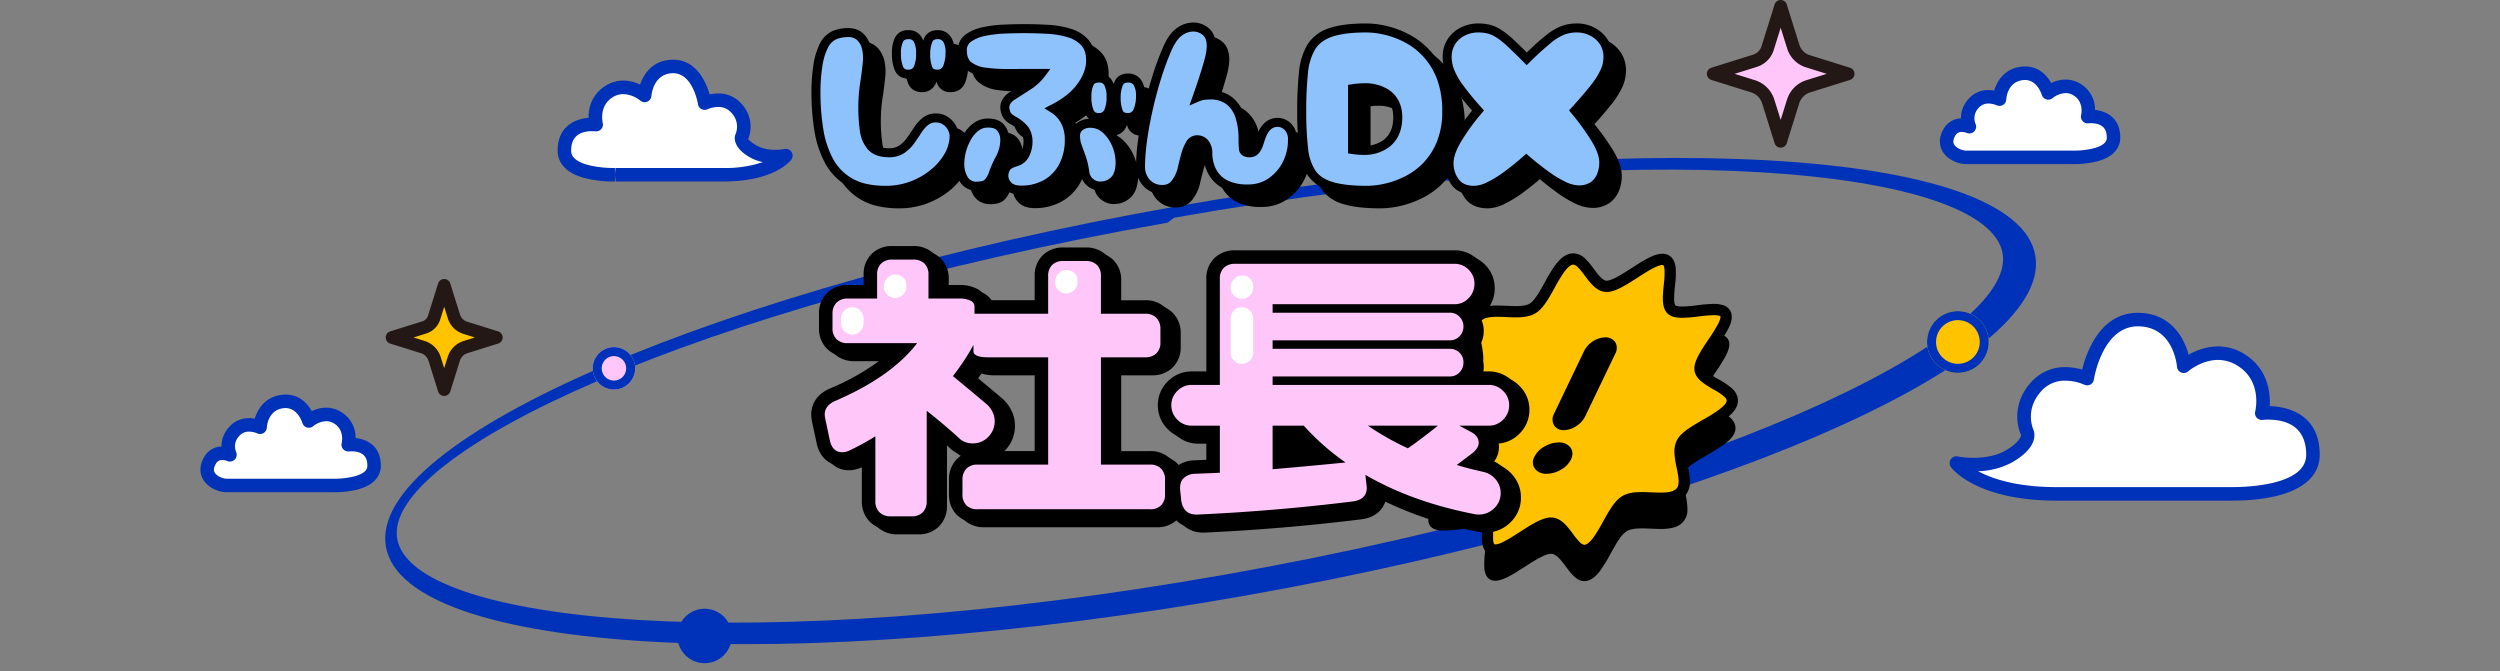
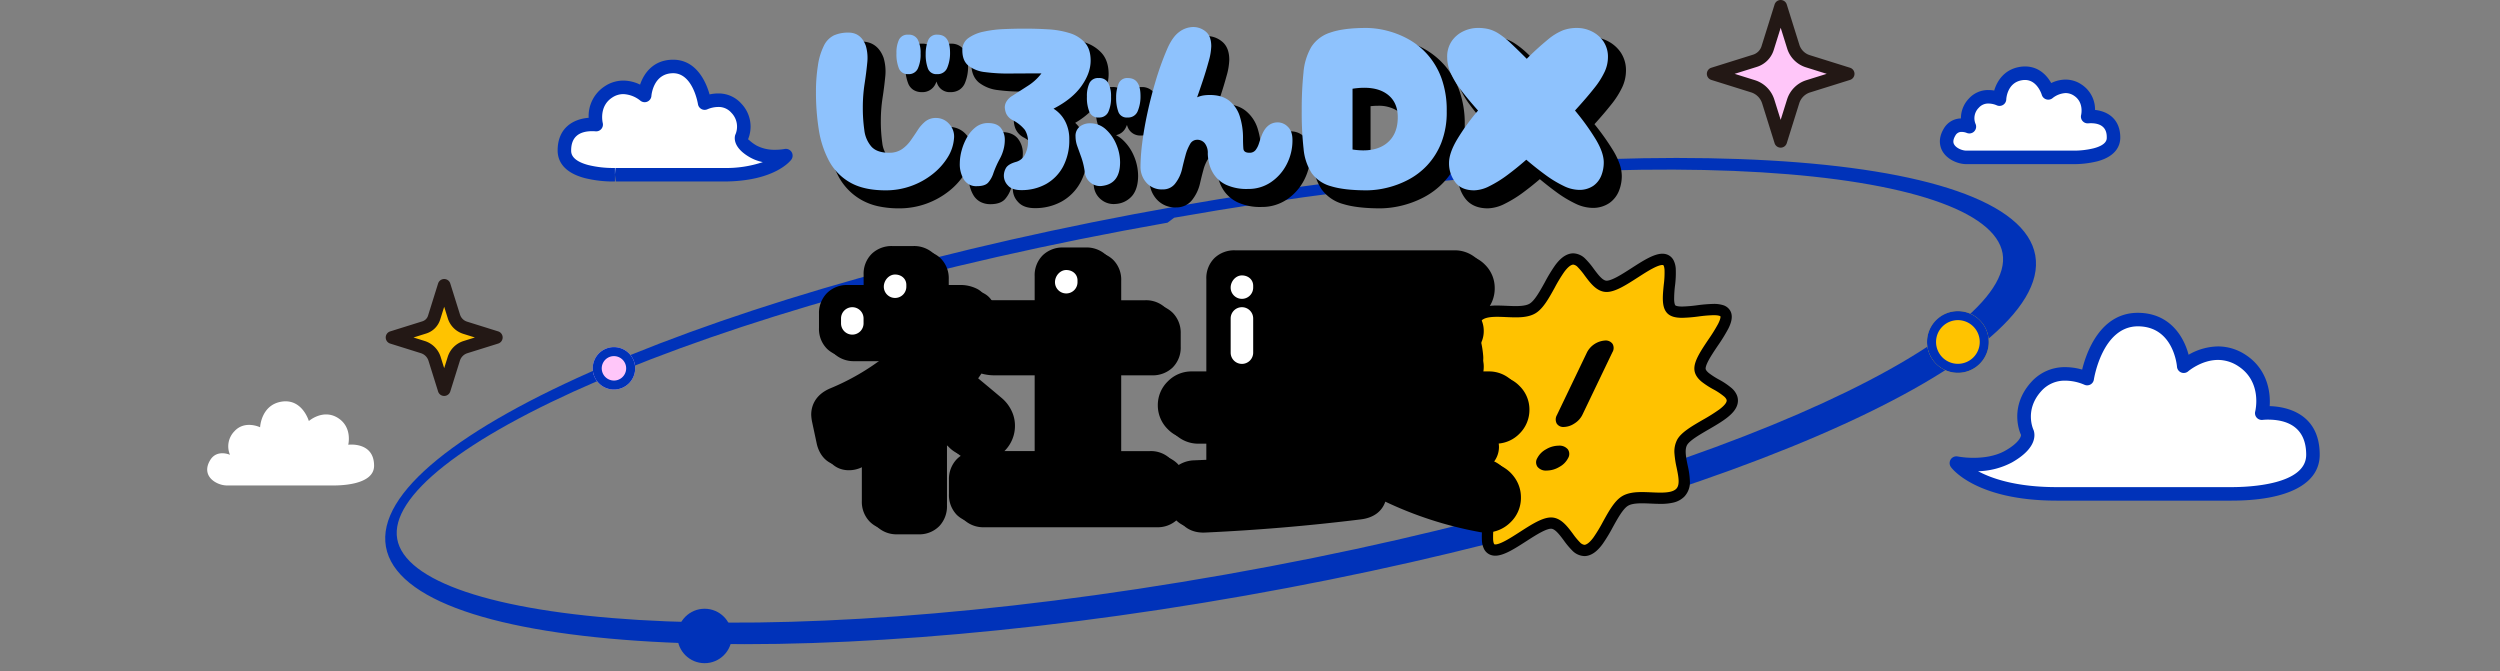
<svg xmlns="http://www.w3.org/2000/svg" width="1110" height="298">
  <rect width="100%" height="100%" fill="#808080" stroke="none" />
  <defs>
    <clipPath id="a">
      <path fill="#fff" stroke="#707070" d="M17811 4147h1110v298h-1110z" />
    </clipPath>
    <clipPath id="b">
-       <path fill="none" d="M0 0h141.235v134.358H0z" />
-     </clipPath>
+       </clipPath>
  </defs>
  <g clip-path="url(#a)" transform="translate(-17811 -4147)">
    <g transform="translate(-18.528 -.38)">
      <path fill="#0032b9" d="M18347.928 4246.247c-211.536 37.367-348.655 102.957-342.037 140.42s156.29 53.169 367.827 15.8 351.578-105.151 344.96-142.616-156.289-53.167-367.825-15.799m.922-5.008c202.22-35.722 372.988-25.995 381.418 21.727s-148.669 115.367-350.89 151.09-372.988 25.993-381.418-21.728 148.669-115.367 350.89-151.089" />
      <path fill="#ffc6f9" d="m18620.147 4150.215 5.6 17.9a9.83 9.83 0 0 0 6.444 6.445l17.9 5.6-17.7 5.537a10.23 10.23 0 0 0-6.706 6.707l-5.537 17.7-5.521-17.652a10.32 10.32 0 0 0-6.77-6.769l-17.652-5.522 18.529-5.8a8.56 8.56 0 0 0 5.618-5.617Z" />
      <path fill="#ffc6f9" d="m18620.147 4150.215 5.6 17.9a9.83 9.83 0 0 0 6.444 6.445l17.9 5.6-17.7 5.537a10.23 10.23 0 0 0-6.706 6.707l-5.537 17.7-5.521-17.652a10.32 10.32 0 0 0-6.77-6.769l-17.652-5.522 18.529-5.8a8.56 8.56 0 0 0 5.618-5.617Z" />
      <path fill="#231815" d="M18620.147 4147.381a2.83 2.83 0 0 1 2.705 1.988l5.6 17.9a7 7 0 0 0 4.585 4.586l17.9 5.6a2.835 2.835 0 0 1 0 5.41l-17.7 5.537a7.39 7.39 0 0 0-4.847 4.847l-5.537 17.7a2.834 2.834 0 0 1-5.41 0l-5.521-17.652a7.49 7.49 0 0 0-4.91-4.91l-17.652-5.522a2.835 2.835 0 0 1 0-5.41l18.529-5.8a5.73 5.73 0 0 0 3.759-3.758l5.8-18.529a2.835 2.835 0 0 1 2.699-1.987m20.448 32.778-9.251-2.893a12.67 12.67 0 0 1-8.3-8.3l-2.894-9.251-3.091 9.881a11.4 11.4 0 0 1-7.478 7.476l-9.88 3.091 9 2.817a13.16 13.16 0 0 1 8.629 8.628l2.816 9 2.831-9.051a13.06 13.06 0 0 1 8.565-8.566Z" />
      <path d="M18228.715 4237.889q-9.682 0-15.759-3.5a24.1 24.1 0 0 1-9.373-9.63 43.6 43.6 0 0 1-4.532-13.957 105.6 105.6 0 0 1-1.236-16.48 74.7 74.7 0 0 1 .876-11.9 28.5 28.5 0 0 1 2.626-8.7 9.8 9.8 0 0 1 4.584-4.686 15.8 15.8 0 0 1 6.334-1.185q5.562 0 7.725 5.871a19.4 19.4 0 0 1 .618 7.622q-.412 4.326-1.184 9.322a68.4 68.4 0 0 0-.773 10.454 70 70 0 0 0 .67 10.042 13.5 13.5 0 0 0 3.141 7.313q2.472 2.729 7.828 2.729a9.83 9.83 0 0 0 5.665-1.545 15.5 15.5 0 0 0 3.914-3.862q1.648-2.318 3.141-4.635a16.2 16.2 0 0 1 3.4-3.862 7.36 7.36 0 0 1 4.79-1.545 7.69 7.69 0 0 1 5.768 2.627 8.17 8.17 0 0 1 2.163 6.541 18.46 18.46 0 0 1-2.781 8.292 28.6 28.6 0 0 1-6.643 7.416 33.4 33.4 0 0 1-9.527 5.3 33 33 0 0 1-11.435 1.958m22.866-51.6a3.92 3.92 0 0 1-4.069-2.524 18 18 0 0 1-.979-6.437 16.1 16.1 0 0 1 1.03-5.923 4.08 4.08 0 0 1 4.223-2.626q5.562 0 5.562 7.931a16.8 16.8 0 0 1-1.236 6.746 4.52 4.52 0 0 1-4.531 2.833m-12.772 0a4.15 4.15 0 0 1-4.12-2.421 16.6 16.6 0 0 1-1.133-6.849 13.36 13.36 0 0 1 1.133-6.025 4.21 4.21 0 0 1 4.12-2.215 4.43 4.43 0 0 1 4.223 2.215 12.66 12.66 0 0 1 1.236 6.129 15.1 15.1 0 0 1-1.236 6.746 4.36 4.36 0 0 1-4.223 2.42m50.161 51.5q-4.12 0-5.922-2.06a6.2 6.2 0 0 1-1.8-4.017 6.9 6.9 0 0 1 1.03-3.914q1.03-1.545 4.12-2.472a6.42 6.42 0 0 0 4.378-3.656 12.7 12.7 0 0 0 1.185-5 9.76 9.76 0 0 0-1.391-5.614 16.55 16.55 0 0 0-5.3-4.274 6.33 6.33 0 0 1-3.049-3.093 8.7 8.7 0 0 1-.567-2.678 5.07 5.07 0 0 1 .824-2.678 7.5 7.5 0 0 1 2.472-2.369q2.884-1.854 6.8-4.377a23 23 0 0 0 6.18-5.614q-7.416 0-13.8.052a77 77 0 0 1-11.175-.618 14.7 14.7 0 0 1-7.467-2.884q-2.678-2.215-2.678-6.746a6.42 6.42 0 0 1 2.627-5.459 17.7 17.7 0 0 1 6.8-2.884 51.5 51.5 0 0 1 8.961-1.133q4.79-.206 9.218-.206 5.253 0 10.454.309a39.5 39.5 0 0 1 9.476 1.648 14.9 14.9 0 0 1 6.85 4.223q2.575 2.884 2.575 8.034 0 5.562-4.12 11.33t-12.36 9.991a14.35 14.35 0 0 1 5.15 5.562 16.9 16.9 0 0 1 1.85 8.037 24.84 24.84 0 0 1-2.781 12.154 19.3 19.3 0 0 1-7.571 7.725 22.1 22.1 0 0 1-10.969 2.681m-19.673-1.751a6.37 6.37 0 0 1-5.768-2.884 13.1 13.1 0 0 1-1.854-7.21 22.5 22.5 0 0 1 .824-5.768 24.3 24.3 0 0 1 2.421-5.871 14.85 14.85 0 0 1 3.914-4.532 8.72 8.72 0 0 1 5.407-1.754q3.914 0 5.665 2.163a8.4 8.4 0 0 1 1.751 5.459 16.3 16.3 0 0 1-.566 4.12 18.4 18.4 0 0 1-1.7 4.223 43.6 43.6 0 0 0-2.781 6.232 11.7 11.7 0 0 1-2.369 4.273q-1.442 1.546-4.944 1.546Zm55.517-.1a6.7 6.7 0 0 1-5-1.39 6.75 6.75 0 0 1-2.626-4.583 32.4 32.4 0 0 0-1.494-6.54q-.978-2.73-1.8-5a12.9 12.9 0 0 1-.824-4.429 5.2 5.2 0 0 1 1.906-4.429 7.2 7.2 0 0 1 4.48-1.442 10.18 10.18 0 0 1 7.107 2.73 18.6 18.6 0 0 1 4.635 6.695 20.4 20.4 0 0 1 1.648 7.88q.002 9.575-8.032 10.502Zm11.33-30.385a3.92 3.92 0 0 1-4.069-2.523 18 18 0 0 1-.979-6.437 16.1 16.1 0 0 1 1.03-5.923 4.08 4.08 0 0 1 4.223-2.627q5.562 0 5.562 7.931a16.8 16.8 0 0 1-1.236 6.746 4.52 4.52 0 0 1-4.531 2.827Zm-12.772 0a4.15 4.15 0 0 1-4.12-2.42 16.6 16.6 0 0 1-1.131-6.856 13.36 13.36 0 0 1 1.133-6.025 4.21 4.21 0 0 1 4.12-2.215 4.43 4.43 0 0 1 4.223 2.215 12.66 12.66 0 0 1 1.236 6.129 15.1 15.1 0 0 1-1.236 6.746 4.36 4.36 0 0 1-4.225 2.42Zm28.428 31.924a9.06 9.06 0 0 1-7.313-3.038 10.45 10.45 0 0 1-2.575-6.95 88 88 0 0 1 .772-10.712q.772-6.18 2.318-13.339t3.708-14.368a129 129 0 0 1 4.944-13.7q2.369-5.562 5.407-7.777a10.47 10.47 0 0 1 6.232-2.215 8.6 8.6 0 0 1 5.562 2.011q2.472 2.005 2.472 6.537a27 27 0 0 1-1.133 6.644q-1.133 4.172-2.575 8.5t-2.575 7.519a11.5 11.5 0 0 1 2.777-.827 19 19 0 0 1 2.884-.206q5.459 0 8.7 2.626a14.34 14.34 0 0 1 4.635 7 31.7 31.7 0 0 1 1.391 9.63q0 2.678.154 4.532t2.636 1.859a3.31 3.31 0 0 0 2.781-1.184 9.4 9.4 0 0 0 1.493-2.936q.567-1.751 1.082-3.193 2.266-6.18 7.313-6.18a6.35 6.35 0 0 1 4.431 1.957q2.06 1.957 2.06 5.871a23.06 23.06 0 0 1-2.575 10.815 21.2 21.2 0 0 1-7 7.931 17.63 17.63 0 0 1-10.102 2.987 21.8 21.8 0 0 1-9.683-1.802 13.47 13.47 0 0 1-5.355-4.43 15.4 15.4 0 0 1-2.318-5.2 20.5 20.5 0 0 1-.566-4.223 6.92 6.92 0 0 0-1.339-4.635 4.3 4.3 0 0 0-3.4-1.545 3.56 3.56 0 0 0-3.14 1.953 19.7 19.7 0 0 0-2.009 4.944q-.824 2.987-1.545 6.18a16.3 16.3 0 0 1-2.828 6.076 6.72 6.72 0 0 1-5.721 2.888m90.64.412q-9.991 0-15.862-1.8a15.65 15.65 0 0 1-8.652-5.82 23.9 23.9 0 0 1-3.605-10.817 143 143 0 0 1-.824-16.789 160 160 0 0 1 .772-17.046 27.1 27.1 0 0 1 3.5-11.433 15.63 15.63 0 0 1 8.552-6.386q5.819-2.009 15.81-2.009a38.2 38.2 0 0 1 9.064 1.185 40 40 0 0 1 9.579 3.759 32 32 0 0 1 8.6 6.9 33 33 0 0 1 6.18 10.506 41.6 41.6 0 0 1 2.317 14.626 37.1 37.1 0 0 1-2.42 14.059 31.8 31.8 0 0 1-6.283 9.991 31.7 31.7 0 0 1-8.6 6.489 40.8 40.8 0 0 1-9.476 3.5 39 39 0 0 1-8.652 1.085m-6.386-18.128q9.476 1.442 14.78-2.472t5.3-11.845q0-7.21-5.3-10.66t-14.78-2.008Zm54.075 18.128q-5.768 0-8.5-3.657a13.82 13.82 0 0 1-2.729-8.5q0-4.429 3.657-10.557a97 97 0 0 1 9.218-12.721q-5.15-5.768-8.137-9.888a35 35 0 0 1-4.275-7.365 17.1 17.1 0 0 1-1.287-6.334 12.3 12.3 0 0 1 2.008-7.21 12.96 12.96 0 0 1 5.15-4.378 15.06 15.06 0 0 1 6.54-1.493 19.8 19.8 0 0 1 4.687.515 15.4 15.4 0 0 1 4.429 1.957 36 36 0 0 1 5.253 4.171q2.936 2.73 7.262 7.056a128 128 0 0 1 9.579-8.7 24.7 24.7 0 0 1 6.541-3.965 17.8 17.8 0 0 1 6.128-1.03 14.86 14.86 0 0 1 6.644 1.545 13.4 13.4 0 0 1 5.15 4.429 12.13 12.13 0 0 1 2.008 7.107 15.5 15.5 0 0 1-1.442 6.334 36 36 0 0 1-4.686 7.365q-3.245 4.12-8.5 9.888a107 107 0 0 1 9.115 12.618q3.657 6.026 3.656 10.454a15.8 15.8 0 0 1-1.077 5.767 10.1 10.1 0 0 1-3.553 4.584 10.95 10.95 0 0 1-6.592 1.8 16.1 16.1 0 0 1-6.695-1.8 50 50 0 0 1-8.034-4.892q-4.226-3.091-8.446-6.7-4.223 3.708-8.395 6.8a51 51 0 0 1-7.985 4.946 15.7 15.7 0 0 1-6.692 1.854" />
      <path d="M18490.129 4239.889c-4.493 0-7.891-1.5-10.1-4.46a15.84 15.84 0 0 1-3.127-9.694 17 17 0 0 1 1.024-5.508 33.4 33.4 0 0 1 2.915-6.074 97 97 0 0 1 8.3-11.655c-2.935-3.34-5.326-6.28-7.121-8.755a37 37 0 0 1-4.514-7.8 19.2 19.2 0 0 1-1.429-7.072 14.32 14.32 0 0 1 2.367-8.353 15 15 0 0 1 5.933-5.041 17.1 17.1 0 0 1 7.4-1.687 22 22 0 0 1 5.16.572 17.4 17.4 0 0 1 5.012 2.2 38 38 0 0 1 5.558 4.4 263 263 0 0 1 5.915 5.713c3.319-3.209 6.114-5.715 8.323-7.464a26.4 26.4 0 0 1 7.1-4.277 19.9 19.9 0 0 1 6.812-1.15 16.9 16.9 0 0 1 7.526 1.75 15.4 15.4 0 0 1 5.909 5.081 14.14 14.14 0 0 1 2.367 8.25 17.6 17.6 0 0 1-1.614 7.147 38.2 38.2 0 0 1-4.943 7.79c-1.938 2.461-4.434 5.388-7.431 8.717a107 107 0 0 1 8.187 11.513 32.4 32.4 0 0 1 2.92 6 16.8 16.8 0 0 1 1.026 5.488 17.8 17.8 0 0 1-1.217 6.493 12.13 12.13 0 0 1-4.239 5.475 12.93 12.93 0 0 1-7.77 2.186 18.1 18.1 0 0 1-7.557-1.985 52 52 0 0 1-8.36-5.086 146 146 0 0 1-7.247-5.677 131 131 0 0 1-7.222 5.773 53.4 53.4 0 0 1-8.3 5.135 17.5 17.5 0 0 1-7.563 2.055m1.648-72.1a13.14 13.14 0 0 0-5.682 1.3 10.9 10.9 0 0 0-4.368 3.714 10.43 10.43 0 0 0-1.65 6.067 15.2 15.2 0 0 0 1.146 5.6 33.2 33.2 0 0 0 4.035 6.928c1.943 2.679 4.637 5.953 8.01 9.73l1.156 1.295-1.119 1.327a95.5 95.5 0 0 0-9.03 12.455c-2.239 3.753-3.374 6.96-3.374 9.533a11.77 11.77 0 0 0 2.332 7.3c1.434 1.918 3.688 2.851 6.896 2.851a13.9 13.9 0 0 0 5.82-1.652 49.4 49.4 0 0 0 7.672-4.753 130 130 0 0 0 8.265-6.694l1.3-1.142 1.317 1.124a142 142 0 0 0 8.328 6.6 48 48 0 0 0 7.708 4.7 14.2 14.2 0 0 0 5.84 1.61 9.1 9.1 0 0 0 5.414-1.418 8.1 8.1 0 0 0 2.868-3.692 13.9 13.9 0 0 0 .945-5.043c0-2.568-1.133-5.736-3.366-9.417a106 106 0 0 0-8.946-12.379l-1.108-1.338 1.17-1.284c3.453-3.792 6.281-7.082 8.4-9.779a34.3 34.3 0 0 0 4.43-6.939 13.6 13.6 0 0 0 1.27-5.522 10.1 10.1 0 0 0-1.65-5.964 11.3 11.3 0 0 0-4.391-3.777 12.95 12.95 0 0 0-5.761-1.34 15.9 15.9 0 0 0-5.445.91 23 23 0 0 0-5.983 3.654 127 127 0 0 0-9.419 8.562l-1.414 1.389-1.4-1.4c-2.853-2.853-5.279-5.21-7.209-7.005a34 34 0 0 0-4.948-3.938 13.5 13.5 0 0 0-3.846-1.712 18 18 0 0 0-4.213-.461m-49.337 72.1c-6.829 0-12.363-.636-16.449-1.891a17.65 17.65 0 0 1-9.709-6.593 25.96 25.96 0 0 1-3.946-11.716 146 146 0 0 1-.839-17.03 163 163 0 0 1 .784-17.26 29.14 29.14 0 0 1 3.793-12.273 17.64 17.64 0 0 1 9.594-7.218c4.072-1.406 9.611-2.119 16.463-2.119a40.4 40.4 0 0 1 9.539 1.242 42 42 0 0 1 10.059 3.945 34.1 34.1 0 0 1 9.137 7.326 35.1 35.1 0 0 1 6.561 11.136 43.8 43.8 0 0 1 2.445 15.328 39.2 39.2 0 0 1-2.569 14.816 33.9 33.9 0 0 1-6.682 10.607 33.9 33.9 0 0 1-9.143 6.9 43 43 0 0 1-9.941 3.668 41.3 41.3 0 0 1-9.097 1.132m-.309-72.1c-6.407 0-11.507.639-15.158 1.9a16.5 16.5 0 0 0-4.5 2.313 11.9 11.9 0 0 0-3 3.241 25.26 25.26 0 0 0-3.211 10.592 159 159 0 0 0-.761 16.829 142 142 0 0 0 .809 16.548 22.1 22.1 0 0 0 3.26 9.917 11.3 11.3 0 0 0 3.025 2.942 17.3 17.3 0 0 0 4.569 2.1c3.706 1.141 8.846 1.718 15.276 1.718a37.4 37.4 0 0 0 8.207-1.031 39 39 0 0 0 9.011-3.333 29.9 29.9 0 0 0 8.063-6.086 30 30 0 0 0 5.882-9.371 35.3 35.3 0 0 0 2.272-13.3 39.9 39.9 0 0 0-2.19-13.924c-.2-.534-.41-1.057-.753-1.856a29.6 29.6 0 0 0-5.047-8.02 30.2 30.2 0 0 0-8.064-6.479 38 38 0 0 0-9.1-3.574 36.4 36.4 0 0 0-8.59-1.126m-213.416 72.1a42.8 42.8 0 0 1-9.215-.923 26.7 26.7 0 0 1-7.543-2.846 26.17 26.17 0 0 1-10.136-10.416 45.8 45.8 0 0 1-4.746-14.592 108 108 0 0 1-1.26-16.792 77 77 0 0 1 .9-12.216 30.5 30.5 0 0 1 2.835-9.322 11.76 11.76 0 0 1 5.553-5.583 17.8 17.8 0 0 1 7.131-1.35c3.174 0 7.415 1.246 9.6 7.18l.017.047.015.048a21.4 21.4 0 0 1 .7 8.408 163 163 0 0 1-1.2 9.438 67 67 0 0 0-.749 10.149 68 68 0 0 0 .648 9.753 11.63 11.63 0 0 0 2.645 6.26c1.245 1.375 3.38 2.072 6.346 2.072a7.93 7.93 0 0 0 4.538-1.2 13.6 13.6 0 0 0 3.411-3.369 122 122 0 0 0 3.09-4.559 18.3 18.3 0 0 1 3.826-4.332 9.34 9.34 0 0 1 6.049-1.992 9.65 9.65 0 0 1 7.224 3.256 10.13 10.13 0 0 1 2.7 8.064 20.5 20.5 0 0 1-3.066 9.177 30.7 30.7 0 0 1-7.1 7.937 35.6 35.6 0 0 1-10.094 5.625 35.2 35.2 0 0 1-12.119 2.078m-16.48-70.04a13.9 13.9 0 0 0-5.538 1.019 7.92 7.92 0 0 0-3.612 3.788 26.7 26.7 0 0 0-2.42 8.087 73 73 0 0 0-.85 11.577 104 104 0 0 0 1.212 16.169 41.8 41.8 0 0 0 4.318 13.321 22.4 22.4 0 0 0 3.663 5.024 22.7 22.7 0 0 0 4.947 3.821c3.724 2.146 8.691 3.234 14.76 3.234a31.2 31.2 0 0 0 10.747-1.836 31.6 31.6 0 0 0 8.959-4.985 26.7 26.7 0 0 0 6.186-6.895 16.57 16.57 0 0 0 2.5-7.4v-.011a6.2 6.2 0 0 0-1.626-5.012 5.72 5.72 0 0 0-4.312-2 5.38 5.38 0 0 0-3.53 1.1 14.3 14.3 0 0 0-2.977 3.392 125 125 0 0 1-3.193 4.711 17.6 17.6 0 0 1-4.417 4.356 11.82 11.82 0 0 1-6.792 1.893c-4.143 0-7.275-1.14-9.31-3.387a15.52 15.52 0 0 1-3.638-8.366 72 72 0 0 1-.691-10.332 71 71 0 0 1 .8-10.76c.507-3.276.9-6.373 1.17-9.206a17.5 17.5 0 0 0-.521-6.788 7.5 7.5 0 0 0-2.329-3.455 5.57 5.57 0 0 0-3.506-1.059m76.735 69.94c-3.336 0-5.835-.923-7.428-2.743a8.14 8.14 0 0 1-2.3-5.334 8.9 8.9 0 0 1 1.369-5.023c.962-1.443 2.666-2.515 5.209-3.278l.017-.005a4.42 4.42 0 0 0 3.1-2.532 10.8 10.8 0 0 0 1.019-4.2 7.93 7.93 0 0 0-1.035-4.478c-.518-.748-1.747-1.995-4.662-3.682h-.006a8.1 8.1 0 0 1-3.922-4.167 10.5 10.5 0 0 1-.675-3.328 7.06 7.06 0 0 1 1.122-3.73 9.46 9.46 0 0 1 3.1-3.01c1.9-1.223 4.186-2.693 6.785-4.369a26 26 0 0 0 2.624-1.927c-3.208.008-6.27.023-9.146.046h-.92a77 77 0 0 1-10.549-.641 16.7 16.7 0 0 1-8.465-3.323c-2.258-1.868-3.4-4.656-3.4-8.288a9.1 9.1 0 0 1 .854-3.983 8.34 8.34 0 0 1 2.577-3.08 19.7 19.7 0 0 1 7.559-3.233 54 54 0 0 1 9.309-1.179c3.207-.138 6.337-.208 9.3-.208 3.525 0 7.082.105 10.573.313a41.7 41.7 0 0 1 9.955 1.736 16.96 16.96 0 0 1 7.743 4.8c2.046 2.291 3.083 5.443 3.083 9.366a18.3 18.3 0 0 1-1.11 6.172 7.8 7.8 0 0 1 2.715-.447 6.36 6.36 0 0 1 5.969 3.24 10 10 0 0 1 .647 1.423q.129-.389.277-.766a5.9 5.9 0 0 1 2.376-2.938 6.9 6.9 0 0 1 3.709-.958 6.72 6.72 0 0 1 5.809 2.834c1.18 1.682 1.753 4 1.753 7.1a18.8 18.8 0 0 1-1.4 7.546 6.55 6.55 0 0 1-2.524 3.02 7.13 7.13 0 0 1-3.841 1.012 5.91 5.91 0 0 1-5.933-3.8q-.17-.439-.314-.913a11 11 0 0 1-.52 1.2 6.11 6.11 0 0 1-4.342 3.355 12.5 12.5 0 0 1 2.883 1.991 20.7 20.7 0 0 1 5.133 7.4 22.5 22.5 0 0 1 1.8 8.647c0 3.627-.814 6.531-2.42 8.631a10.35 10.35 0 0 1-7.384 3.861h-.008a10 10 0 0 1-1.063.06 8.65 8.65 0 0 1-5.371-1.851 8.72 8.72 0 0 1-3.389-5.887v-.015a30.6 30.6 0 0 0-1.396-6.137c-.63-1.758-1.22-3.392-1.753-4.86a24.8 24.8 0 0 1-2.8 9.115 21.35 21.35 0 0 1-8.346 8.505 24.17 24.17 0 0 1-11.947 2.94m-2.009-12.548c-2.081.626-2.787 1.31-3.022 1.663a5 5 0 0 0-.694 2.8 4.36 4.36 0 0 0 1.308 2.7c.8.914 2.286 1.377 4.417 1.377a20.2 20.2 0 0 0 9.993-2.424 17.4 17.4 0 0 0 6.795-6.945 23 23 0 0 0 2.533-11.183 15 15 0 0 0-1.622-7.1 12.3 12.3 0 0 0-4.442-4.8l-2.989-1.868 3.137-1.608c5.181-2.655 9.1-5.809 11.645-9.374 2.487-3.481 3.747-6.9 3.747-10.168 0-2.911-.7-5.166-2.067-6.7a13.03 13.03 0 0 0-5.956-3.646 37.7 37.7 0 0 0-9-1.56c-3.412-.2-6.89-.305-10.336-.305-2.91 0-5.983.069-9.133.2a50 50 0 0 0-8.613 1.087 15.8 15.8 0 0 0-6.037 2.535 4.43 4.43 0 0 0-1.821 3.855c0 2.416.639 4.119 1.953 5.205a12.87 12.87 0 0 0 6.47 2.445 73 73 0 0 0 9.995.6h.888c4.245-.034 8.894-.052 13.818-.052h3.947l-2.334 3.183a25 25 0 0 1-6.709 6.112c-2.606 1.68-4.894 3.153-6.8 4.379l-.021.014a5.54 5.54 0 0 0-1.827 1.726 3.1 3.1 0 0 0-.527 1.63 6.7 6.7 0 0 0 .458 2.028c.121.353.561 1.082 2.149 2.009a18.2 18.2 0 0 1 5.947 4.863 11.7 11.7 0 0 1 1.746 6.752 14.7 14.7 0 0 1-1.35 5.792 8.1 8.1 0 0 1-2.239 3.018 9.3 9.3 0 0 1-3.407 1.76m32.212 2.44a4.78 4.78 0 0 0 1.863 3.274 4.67 4.67 0 0 0 2.936 1.025 6 6 0 0 0 .619-.035 6.44 6.44 0 0 0 4.66-2.317c1.06-1.386 1.6-3.472 1.6-6.2a18.5 18.5 0 0 0-1.495-7.112 16.7 16.7 0 0 0-4.137-5.986 8.17 8.17 0 0 0-5.758-2.206 5.22 5.22 0 0 0-3.274 1.037 3.16 3.16 0 0 0-1.115 2.828 11 11 0 0 0 .7 3.746c.548 1.506 1.155 3.189 1.806 5a34.5 34.5 0 0 1 1.595 6.946m-12.258-27.766a16.6 16.6 0 0 1 3.289 4.344 17.4 17.4 0 0 1 1.563 4.216 6.46 6.46 0 0 1 2-2.506 9.13 9.13 0 0 1 5.3-1.84 6.2 6.2 0 0 1-1.63-2.154 18.3 18.3 0 0 1-1.316-7.698q0-1.1.086-2.078a35 35 0 0 1-9.292 7.716m29.435-11.878c-1.607 0-2.085.652-2.361 1.357a14.2 14.2 0 0 0-.892 5.192 16.2 16.2 0 0 0 .843 5.714c.234.6.616 1.247 2.2 1.247a2.54 2.54 0 0 0 2.7-1.632 14.9 14.9 0 0 0 1.069-5.947 8.74 8.74 0 0 0-1.028-4.8 2.73 2.73 0 0 0-2.531-1.131m-12.978 0c-1.554 0-2.055.569-2.34 1.125a11.5 11.5 0 0 0-.911 5.115 14.8 14.8 0 0 0 .944 6 2.15 2.15 0 0 0 2.309 1.268 2.36 2.36 0 0 0 2.442-1.33 13.3 13.3 0 0 0 1.017-5.837 10.85 10.85 0 0 0-.982-5.154 2.44 2.44 0 0 0-2.479-1.187m28.428 49.44a11 11 0 0 1-8.839-3.745 12.44 12.44 0 0 1-3.049-8.243 90 90 0 0 1 .788-10.96c.52-4.159 1.31-8.705 2.347-13.512s2.3-9.687 3.747-14.521a131 131 0 0 1 5.021-13.912c1.738-4.08 3.723-6.9 6.068-8.6a12.47 12.47 0 0 1 7.409-2.6 10.58 10.58 0 0 1 6.829 2.449c2.131 1.731 3.211 4.454 3.211 8.093a28.5 28.5 0 0 1-1.211 7.163c-.758 2.808-1.636 5.7-2.6 8.61q-.709 2.127-1.35 4a22 22 0 0 1 2.542-.142c4.092 0 7.444 1.034 9.962 3.072a16.37 16.37 0 0 1 5.283 7.953 33.8 33.8 0 0 1 1.484 10.236c0 1.7.048 3.154.144 4.322a2.5 2.5 0 0 0 .637.064c.88 0 1.108-.292 1.206-.417a7.5 7.5 0 0 0 1.166-2.319c.382-1.181.753-2.275 1.1-3.25l.006-.016a12.76 12.76 0 0 1 3.548-5.474 8.5 8.5 0 0 1 5.643-2.017 8.3 8.3 0 0 1 5.806 2.507c1.78 1.691 2.683 4.154 2.683 7.321a25.14 25.14 0 0 1-2.8 11.739 23.26 23.26 0 0 1-7.66 8.664 19.68 19.68 0 0 1-11.217 3.329 23.86 23.86 0 0 1-10.576-2.014 15.5 15.5 0 0 1-6.126-5.108 17.4 17.4 0 0 1-2.607-5.881 22.2 22.2 0 0 1-.613-4.653 5.2 5.2 0 0 0-.85-3.325 2.31 2.31 0 0 0-1.888-.855c-.431 0-.9.12-1.431.993a17.8 17.8 0 0 0-1.792 4.44c-.538 1.952-1.051 4-1.522 6.089a18.4 18.4 0 0 1-3.17 6.818 9 9 0 0 1-3.2 2.767 9.1 9.1 0 0 1-4.129.935m13.493-72.1a8.46 8.46 0 0 0-5.054 1.831c-1.72 1.254-3.317 3.59-4.745 6.944a127 127 0 0 0-4.873 13.49c-1.42 4.734-2.654 9.517-3.669 14.216s-1.783 9.122-2.288 13.165a86 86 0 0 0-.752 10.466 8.43 8.43 0 0 0 2.1 5.659 7.1 7.1 0 0 0 5.787 2.332 4.72 4.72 0 0 0 4.1-2.066 14.4 14.4 0 0 0 2.5-5.336 138 138 0 0 1 1.568-6.271 21.8 21.8 0 0 1 2.226-5.448 5.49 5.49 0 0 1 4.852-2.921 6.32 6.32 0 0 1 4.91 2.235 8.84 8.84 0 0 1 1.827 5.942 18.7 18.7 0 0 0 .52 3.793 13.5 13.5 0 0 0 2.028 4.522 11.6 11.6 0 0 0 4.591 3.75 20 20 0 0 0 8.788 1.591 15.54 15.54 0 0 0 8.976-2.645 19.3 19.3 0 0 0 6.348-7.2 21.2 21.2 0 0 0 2.349-9.891 5.9 5.9 0 0 0-1.437-4.421 4.4 4.4 0 0 0-3.052-1.407c-1.566 0-3.833.5-5.433 4.862-.334.935-.69 1.987-1.059 3.127a11.5 11.5 0 0 1-1.821 3.552 5.25 5.25 0 0 1-4.359 1.955 5.2 5.2 0 0 1-3.046-.83 3.74 3.74 0 0 1-1.574-2.858c-.107-1.285-.161-2.866-.161-4.7a29.8 29.8 0 0 0-1.3-9.025 12.28 12.28 0 0 0-3.987-6.055 11.57 11.57 0 0 0-7.444-2.179 17 17 0 0 0-2.58.183 9.6 9.6 0 0 0-2.3.686l-4.2 1.8 1.528-4.308a425 425 0 0 0 2.563-7.483c.945-2.835 1.8-5.658 2.542-8.389a25.2 25.2 0 0 0 1.063-6.119c0-2.376-.583-4.054-1.733-4.988a6.6 6.6 0 0 0-4.299-1.561m-96 70.658a9.5 9.5 0 0 1-4.293-.932 7.96 7.96 0 0 1-3.157-2.87 15.1 15.1 0 0 1-2.172-8.292 24.6 24.6 0 0 1 .892-6.283 26.5 26.5 0 0 1 2.618-6.351 16.9 16.9 0 0 1 4.443-5.132 10.7 10.7 0 0 1 6.617-2.156c3.23 0 5.659.977 7.219 2.9a10.38 10.38 0 0 1 2.2 6.717 18.3 18.3 0 0 1-.632 4.627 20.5 20.5 0 0 1-1.874 4.665 42 42 0 0 0-2.65 5.931 13.7 13.7 0 0 1-2.8 5c-1.351 1.442-3.507 2.176-6.407 2.176Zm4.948-28.016a6.7 6.7 0 0 0-4.2 1.347 12.9 12.9 0 0 0-3.385 3.932 22.5 22.5 0 0 0-2.225 5.391 20.6 20.6 0 0 0-.756 5.253 11.2 11.2 0 0 0 1.536 6.127 4.4 4.4 0 0 0 4.086 1.965c1.7 0 2.934-.323 3.482-.91a9.8 9.8 0 0 0 1.942-3.552 46 46 0 0 1 2.9-6.524l.015-.028a16.5 16.5 0 0 0 1.517-3.766 14.4 14.4 0 0 0 .5-3.613 6.4 6.4 0 0 0-1.305-4.2c-.771-.957-2.115-1.422-4.107-1.422m166.613 12.13a34 34 0 0 1-5.1-.411l-1.7-.259v-30.423l1.7-.259a37 37 0 0 1 5.524-.448 19.24 19.24 0 0 1 10.643 2.758 13.1 13.1 0 0 1 4.678 5.176 15.95 15.95 0 0 1 1.536 7.161c0 5.933-2.058 10.459-6.117 13.454a18.4 18.4 0 0 1-11.164 3.251m-2.8-4.149a28 28 0 0 0 2.8.149 14.52 14.52 0 0 0 8.793-2.47c3.023-2.23 4.492-5.578 4.492-10.236 0-4.122-1.438-7.06-4.4-8.984a15.36 15.36 0 0 0-8.466-2.11 31 31 0 0 0-3.223.182Zm-186.473-29.711a5.91 5.91 0 0 1-5.933-3.8q-.17-.439-.314-.913a11 11 0 0 1-.52 1.2 6.32 6.32 0 0 1-6 3.511 6.9 6.9 0 0 1-3.537-.881 5.98 5.98 0 0 1-2.395-2.692 18.3 18.3 0 0 1-1.322-7.7 15.1 15.1 0 0 1 1.353-6.936 6.12 6.12 0 0 1 5.9-3.3 6.36 6.36 0 0 1 5.969 3.24 10 10 0 0 1 .647 1.423q.129-.389.277-.766a5.9 5.9 0 0 1 2.376-2.938 6.9 6.9 0 0 1 3.709-.958 6.72 6.72 0 0 1 5.809 2.834c1.18 1.682 1.753 4 1.753 7.1a18.8 18.8 0 0 1-1.4 7.546 6.55 6.55 0 0 1-2.524 3.02 7.13 7.13 0 0 1-3.848 1.01m.206-17.51c-1.607 0-2.085.652-2.361 1.357a14.2 14.2 0 0 0-.892 5.192 16.2 16.2 0 0 0 .843 5.714c.234.6.616 1.247 2.2 1.247a2.54 2.54 0 0 0 2.7-1.632 14.9 14.9 0 0 0 1.069-5.947 8.74 8.74 0 0 0-1.028-4.8 2.73 2.73 0 0 0-2.531-1.134Zm-12.978 0c-1.554 0-2.055.569-2.34 1.125a11.54 11.54 0 0 0-.913 5.115 14.8 14.8 0 0 0 .944 6 2.15 2.15 0 0 0 2.309 1.268 2.36 2.36 0 0 0 2.442-1.33 13.3 13.3 0 0 0 1.017-5.837 10.85 10.85 0 0 0-.982-5.154 2.44 2.44 0 0 0-2.477-1.19Z" />
      <path fill="#ffc300" d="m18026.747 4274.094 4.324 13.824a7.59 7.59 0 0 0 4.976 4.977l13.824 4.324-13.67 4.276a7.9 7.9 0 0 0-5.179 5.18l-4.275 13.669-4.264-13.633a7.97 7.97 0 0 0-5.228-5.227l-13.633-4.265 14.31-4.476a6.61 6.61 0 0 0 4.339-4.338Z" />
      <path fill="#ffc300" d="m18026.747 4274.094 4.324 13.824a7.59 7.59 0 0 0 4.976 4.977l13.824 4.324-13.67 4.276a7.9 7.9 0 0 0-5.179 5.18l-4.275 13.669-4.264-13.633a7.97 7.97 0 0 0-5.228-5.227l-13.633-4.265 14.31-4.476a6.61 6.61 0 0 0 4.339-4.338Z" />
      <path fill="#231815" d="M18026.747 4271.26a2.83 2.83 0 0 1 2.705 1.988l4.324 13.824a4.76 4.76 0 0 0 3.118 3.118l13.824 4.324a2.834 2.834 0 0 1 0 5.41l-13.67 4.276a5.06 5.06 0 0 0-3.32 3.32l-4.276 13.67a2.835 2.835 0 0 1-2.705 1.988 2.8 2.8 0 0 1-2.705-1.988l-4.265-13.63a5.14 5.14 0 0 0-3.369-3.368l-13.633-4.265a2.835 2.835 0 0 1 0-5.41l14.31-4.476a3.78 3.78 0 0 0 2.48-2.479l4.476-14.31a2.835 2.835 0 0 1 2.706-1.992m13.63 25.959-5.175-1.619a10.43 10.43 0 0 1-6.836-6.836l-1.619-5.175-1.771 5.662a9.45 9.45 0 0 1-6.2 6.2l-5.661 1.771 4.985 1.559a10.81 10.81 0 0 1 7.087 7.087l1.559 4.984 1.571-5.021a10.73 10.73 0 0 1 7.038-7.039Z" />
      <circle cx="12.086" cy="12.086" r="12.086" fill="#0032b9" transform="translate(18130.289 4417.662)" />
      <circle cx="13.702" cy="13.702" r="13.702" fill="#ffc300" transform="translate(18685.135 4285.517)" />
      <path fill="#0032b9" d="M18698.835 4289.517a9.7 9.7 0 1 0 9.7 9.7 9.713 9.713 0 0 0-9.7-9.7m0-4a13.7 13.7 0 1 1-13.7 13.7 13.7 13.7 0 0 1 13.7-13.7" />
      <circle cx="9.423" cy="9.423" r="9.423" fill="#ffc6f9" transform="translate(18092.699 4301.498)" />
      <path fill="#0032b9" d="M18102.122 4305.498a5.423 5.423 0 1 0 5.423 5.423 5.43 5.43 0 0 0-5.423-5.423m0-4a9.423 9.423 0 1 1-9.423 9.423 9.423 9.423 0 0 1 9.423-9.423" />
      <path fill="#8ec2fd" d="M18222.715 4231.889q-9.682 0-15.759-3.5a24.1 24.1 0 0 1-9.373-9.63 43.6 43.6 0 0 1-4.532-13.957 105.6 105.6 0 0 1-1.236-16.48 74.7 74.7 0 0 1 .876-11.9 28.5 28.5 0 0 1 2.626-8.7 9.8 9.8 0 0 1 4.584-4.686 15.8 15.8 0 0 1 6.334-1.185q5.562 0 7.725 5.871a19.4 19.4 0 0 1 .618 7.622q-.412 4.326-1.184 9.322a68.4 68.4 0 0 0-.773 10.454 70 70 0 0 0 .67 10.042 13.5 13.5 0 0 0 3.141 7.313q2.472 2.729 7.828 2.729a9.83 9.83 0 0 0 5.665-1.545 15.5 15.5 0 0 0 3.914-3.862q1.648-2.318 3.141-4.635a16.2 16.2 0 0 1 3.4-3.862 7.36 7.36 0 0 1 4.79-1.545 7.69 7.69 0 0 1 5.768 2.627 8.17 8.17 0 0 1 2.163 6.541 18.46 18.46 0 0 1-2.781 8.292 28.6 28.6 0 0 1-6.643 7.416 33.4 33.4 0 0 1-9.527 5.3 33 33 0 0 1-11.435 1.958m22.866-51.6a3.92 3.92 0 0 1-4.069-2.524 18 18 0 0 1-.979-6.437 16.1 16.1 0 0 1 1.03-5.923 4.08 4.08 0 0 1 4.223-2.626q5.562 0 5.562 7.931a16.8 16.8 0 0 1-1.236 6.746 4.52 4.52 0 0 1-4.531 2.833m-12.772 0a4.15 4.15 0 0 1-4.12-2.421 16.6 16.6 0 0 1-1.133-6.849 13.36 13.36 0 0 1 1.133-6.025 4.21 4.21 0 0 1 4.12-2.215 4.43 4.43 0 0 1 4.223 2.215 12.66 12.66 0 0 1 1.236 6.129 15.1 15.1 0 0 1-1.236 6.746 4.36 4.36 0 0 1-4.223 2.42m50.161 51.5q-4.12 0-5.922-2.06a6.2 6.2 0 0 1-1.8-4.017 6.9 6.9 0 0 1 1.03-3.914q1.03-1.545 4.12-2.472a6.42 6.42 0 0 0 4.378-3.656 12.7 12.7 0 0 0 1.185-5 9.76 9.76 0 0 0-1.391-5.614 16.55 16.55 0 0 0-5.3-4.274 6.33 6.33 0 0 1-3.049-3.093 8.7 8.7 0 0 1-.567-2.678 5.07 5.07 0 0 1 .824-2.678 7.5 7.5 0 0 1 2.472-2.369q2.884-1.854 6.8-4.377a23 23 0 0 0 6.18-5.614q-7.416 0-13.8.052a77 77 0 0 1-11.175-.618 14.7 14.7 0 0 1-7.467-2.884q-2.678-2.215-2.678-6.746a6.42 6.42 0 0 1 2.627-5.459 17.7 17.7 0 0 1 6.8-2.884 51.5 51.5 0 0 1 8.961-1.133q4.79-.206 9.218-.206 5.253 0 10.454.309a39.5 39.5 0 0 1 9.476 1.648 14.9 14.9 0 0 1 6.85 4.223q2.575 2.884 2.575 8.034 0 5.562-4.12 11.33t-12.36 9.991a14.35 14.35 0 0 1 5.15 5.562 16.9 16.9 0 0 1 1.85 8.037 24.84 24.84 0 0 1-2.781 12.154 19.3 19.3 0 0 1-7.571 7.725 22.1 22.1 0 0 1-10.969 2.681m-19.673-1.751a6.37 6.37 0 0 1-5.768-2.884 13.1 13.1 0 0 1-1.854-7.21 22.5 22.5 0 0 1 .824-5.768 24.3 24.3 0 0 1 2.421-5.871 14.85 14.85 0 0 1 3.914-4.532 8.72 8.72 0 0 1 5.407-1.754q3.914 0 5.665 2.163a8.4 8.4 0 0 1 1.751 5.459 16.3 16.3 0 0 1-.566 4.12 18.4 18.4 0 0 1-1.7 4.223 43.6 43.6 0 0 0-2.781 6.232 11.7 11.7 0 0 1-2.369 4.273q-1.442 1.546-4.944 1.546Zm55.517-.1a6.7 6.7 0 0 1-5-1.39 6.75 6.75 0 0 1-2.626-4.583 32.4 32.4 0 0 0-1.494-6.54q-.978-2.73-1.8-5a12.9 12.9 0 0 1-.824-4.429 5.2 5.2 0 0 1 1.906-4.429 7.2 7.2 0 0 1 4.48-1.442 10.18 10.18 0 0 1 7.107 2.73 18.6 18.6 0 0 1 4.635 6.695 20.4 20.4 0 0 1 1.648 7.88q.002 9.575-8.032 10.502Zm11.33-30.385a3.92 3.92 0 0 1-4.069-2.523 18 18 0 0 1-.979-6.437 16.1 16.1 0 0 1 1.03-5.923 4.08 4.08 0 0 1 4.223-2.627q5.562 0 5.562 7.931a16.8 16.8 0 0 1-1.236 6.746 4.52 4.52 0 0 1-4.531 2.827Zm-12.772 0a4.15 4.15 0 0 1-4.12-2.42 16.6 16.6 0 0 1-1.131-6.856 13.36 13.36 0 0 1 1.133-6.025 4.21 4.21 0 0 1 4.12-2.215 4.43 4.43 0 0 1 4.223 2.215 12.66 12.66 0 0 1 1.236 6.129 15.1 15.1 0 0 1-1.236 6.746 4.36 4.36 0 0 1-4.225 2.42Zm28.428 31.924a9.06 9.06 0 0 1-7.313-3.038 10.45 10.45 0 0 1-2.575-6.95 88 88 0 0 1 .772-10.712q.772-6.18 2.318-13.339t3.708-14.368a129 129 0 0 1 4.944-13.7q2.369-5.562 5.407-7.777a10.47 10.47 0 0 1 6.232-2.215 8.6 8.6 0 0 1 5.562 2.011q2.472 2.005 2.472 6.537a27 27 0 0 1-1.133 6.644q-1.133 4.172-2.575 8.5t-2.575 7.519a11.5 11.5 0 0 1 2.777-.827 19 19 0 0 1 2.884-.206q5.459 0 8.7 2.626a14.34 14.34 0 0 1 4.635 7 31.7 31.7 0 0 1 1.391 9.63q0 2.678.154 4.532t2.636 1.859a3.31 3.31 0 0 0 2.781-1.184 9.4 9.4 0 0 0 1.493-2.936q.567-1.751 1.082-3.193 2.266-6.18 7.313-6.18a6.35 6.35 0 0 1 4.431 1.957q2.06 1.957 2.06 5.871a23.06 23.06 0 0 1-2.575 10.815 21.2 21.2 0 0 1-7 7.931 17.63 17.63 0 0 1-10.102 2.987 21.8 21.8 0 0 1-9.683-1.802 13.47 13.47 0 0 1-5.355-4.43 15.4 15.4 0 0 1-2.318-5.2 20.5 20.5 0 0 1-.566-4.223 6.92 6.92 0 0 0-1.339-4.635 4.3 4.3 0 0 0-3.4-1.545 3.56 3.56 0 0 0-3.14 1.953 19.7 19.7 0 0 0-2.009 4.944q-.824 2.987-1.545 6.18a16.3 16.3 0 0 1-2.828 6.076 6.72 6.72 0 0 1-5.721 2.888m90.64.412q-9.991 0-15.862-1.8a15.65 15.65 0 0 1-8.652-5.82 23.9 23.9 0 0 1-3.605-10.817 143 143 0 0 1-.824-16.789 160 160 0 0 1 .772-17.046 27.1 27.1 0 0 1 3.5-11.433 15.63 15.63 0 0 1 8.552-6.386q5.819-2.009 15.81-2.009a38.2 38.2 0 0 1 9.064 1.185 40 40 0 0 1 9.579 3.759 32 32 0 0 1 8.6 6.9 33 33 0 0 1 6.18 10.506 41.6 41.6 0 0 1 2.317 14.626 37.1 37.1 0 0 1-2.42 14.059 31.8 31.8 0 0 1-6.283 9.991 31.7 31.7 0 0 1-8.6 6.489 40.8 40.8 0 0 1-9.476 3.5 39 39 0 0 1-8.652 1.085m-6.386-18.128q9.476 1.442 14.78-2.472t5.3-11.845q0-7.21-5.3-10.66t-14.78-2.008Zm54.075 18.128q-5.768 0-8.5-3.657a13.82 13.82 0 0 1-2.729-8.5q0-4.429 3.657-10.557a97 97 0 0 1 9.218-12.721q-5.15-5.768-8.137-9.888a35 35 0 0 1-4.275-7.365 17.1 17.1 0 0 1-1.287-6.334 12.3 12.3 0 0 1 2.008-7.21 12.96 12.96 0 0 1 5.15-4.378 15.06 15.06 0 0 1 6.54-1.493 19.8 19.8 0 0 1 4.687.515 15.4 15.4 0 0 1 4.429 1.957 36 36 0 0 1 5.253 4.171q2.936 2.73 7.262 7.056a128 128 0 0 1 9.579-8.7 24.7 24.7 0 0 1 6.541-3.965 17.8 17.8 0 0 1 6.128-1.03 14.86 14.86 0 0 1 6.644 1.545 13.4 13.4 0 0 1 5.15 4.429 12.13 12.13 0 0 1 2.008 7.107 15.5 15.5 0 0 1-1.442 6.334 36 36 0 0 1-4.686 7.365q-3.245 4.12-8.5 9.888a107 107 0 0 1 9.115 12.618q3.657 6.026 3.656 10.454a15.8 15.8 0 0 1-1.077 5.767 10.1 10.1 0 0 1-3.553 4.584 10.95 10.95 0 0 1-6.592 1.8 16.1 16.1 0 0 1-6.695-1.8 50 50 0 0 1-8.034-4.892q-4.226-3.091-8.446-6.7-4.223 3.708-8.395 6.8a51 51 0 0 1-7.985 4.946 15.7 15.7 0 0 1-6.692 1.854" />
-       <path d="M18484.129 4233.889c-4.493 0-7.891-1.5-10.1-4.46a15.84 15.84 0 0 1-3.127-9.694 17 17 0 0 1 1.024-5.508 33.4 33.4 0 0 1 2.915-6.074 97 97 0 0 1 8.3-11.655c-2.935-3.34-5.326-6.28-7.121-8.755a37 37 0 0 1-4.514-7.8 19.2 19.2 0 0 1-1.429-7.072 14.32 14.32 0 0 1 2.367-8.353 15 15 0 0 1 5.933-5.041 17.1 17.1 0 0 1 7.4-1.687 22 22 0 0 1 5.16.572 17.4 17.4 0 0 1 5.012 2.2 38 38 0 0 1 5.558 4.4 263 263 0 0 1 5.915 5.713c3.319-3.209 6.114-5.715 8.323-7.464a26.4 26.4 0 0 1 7.1-4.277 19.9 19.9 0 0 1 6.812-1.15 16.9 16.9 0 0 1 7.526 1.75 15.4 15.4 0 0 1 5.909 5.081 14.14 14.14 0 0 1 2.367 8.25 17.6 17.6 0 0 1-1.614 7.147 38.2 38.2 0 0 1-4.943 7.79c-1.938 2.461-4.434 5.388-7.431 8.717a107 107 0 0 1 8.187 11.513 32.4 32.4 0 0 1 2.92 6 16.8 16.8 0 0 1 1.026 5.488 17.8 17.8 0 0 1-1.217 6.493 12.13 12.13 0 0 1-4.239 5.475 12.93 12.93 0 0 1-7.77 2.186 18.1 18.1 0 0 1-7.557-1.985 52 52 0 0 1-8.36-5.086 146 146 0 0 1-7.247-5.677 131 131 0 0 1-7.222 5.773 53.4 53.4 0 0 1-8.3 5.135 17.5 17.5 0 0 1-7.563 2.055m1.648-72.1a13.14 13.14 0 0 0-5.682 1.3 10.9 10.9 0 0 0-4.368 3.714 10.43 10.43 0 0 0-1.65 6.067 15.2 15.2 0 0 0 1.146 5.6 33.2 33.2 0 0 0 4.035 6.928c1.943 2.679 4.637 5.953 8.01 9.73l1.156 1.295-1.119 1.327a95.5 95.5 0 0 0-9.03 12.455c-2.239 3.753-3.374 6.96-3.374 9.533a11.77 11.77 0 0 0 2.332 7.3c1.434 1.918 3.688 2.851 6.896 2.851a13.9 13.9 0 0 0 5.82-1.652 49.4 49.4 0 0 0 7.672-4.753 130 130 0 0 0 8.265-6.694l1.3-1.142 1.317 1.124a142 142 0 0 0 8.328 6.6 48 48 0 0 0 7.708 4.7 14.2 14.2 0 0 0 5.84 1.61 9.1 9.1 0 0 0 5.414-1.418 8.1 8.1 0 0 0 2.868-3.692 13.9 13.9 0 0 0 .945-5.043c0-2.568-1.133-5.736-3.366-9.417a106 106 0 0 0-8.946-12.379l-1.108-1.338 1.17-1.284c3.453-3.792 6.281-7.082 8.4-9.779a34.3 34.3 0 0 0 4.43-6.939 13.6 13.6 0 0 0 1.27-5.522 10.1 10.1 0 0 0-1.65-5.964 11.3 11.3 0 0 0-4.391-3.777 12.95 12.95 0 0 0-5.761-1.34 15.9 15.9 0 0 0-5.445.91 23 23 0 0 0-5.983 3.654 127 127 0 0 0-9.419 8.562l-1.414 1.389-1.4-1.4c-2.853-2.853-5.279-5.21-7.209-7.005a34 34 0 0 0-4.948-3.938 13.5 13.5 0 0 0-3.846-1.712 18 18 0 0 0-4.213-.461m-49.337 72.1c-6.829 0-12.363-.636-16.449-1.891a17.65 17.65 0 0 1-9.709-6.593 25.96 25.96 0 0 1-3.946-11.716 146 146 0 0 1-.839-17.03 163 163 0 0 1 .784-17.26 29.14 29.14 0 0 1 3.793-12.273 17.64 17.64 0 0 1 9.594-7.218c4.072-1.406 9.611-2.119 16.463-2.119a40.4 40.4 0 0 1 9.539 1.242 42 42 0 0 1 10.059 3.945 34.1 34.1 0 0 1 9.137 7.326 35.1 35.1 0 0 1 6.561 11.136 43.8 43.8 0 0 1 2.445 15.328 39.2 39.2 0 0 1-2.569 14.816 33.9 33.9 0 0 1-6.682 10.607 33.9 33.9 0 0 1-9.143 6.9 43 43 0 0 1-9.941 3.668 41.3 41.3 0 0 1-9.097 1.132m-.309-72.1c-6.407 0-11.507.639-15.158 1.9a16.5 16.5 0 0 0-4.5 2.313 11.9 11.9 0 0 0-3 3.241 25.26 25.26 0 0 0-3.211 10.592 159 159 0 0 0-.761 16.829 142 142 0 0 0 .809 16.548 22.1 22.1 0 0 0 3.26 9.917 11.3 11.3 0 0 0 3.025 2.942 17.3 17.3 0 0 0 4.569 2.1c3.706 1.141 8.846 1.718 15.276 1.718a37.4 37.4 0 0 0 8.207-1.031 39 39 0 0 0 9.011-3.333 29.9 29.9 0 0 0 8.063-6.086 30 30 0 0 0 5.882-9.371 35.3 35.3 0 0 0 2.272-13.3 39.9 39.9 0 0 0-2.19-13.924 31.1 31.1 0 0 0-5.8-9.876 30.2 30.2 0 0 0-8.064-6.479 38 38 0 0 0-9.1-3.574 36.4 36.4 0 0 0-8.59-1.126m-213.416 72.1a42.8 42.8 0 0 1-9.215-.923 26.7 26.7 0 0 1-7.543-2.846 26.17 26.17 0 0 1-10.136-10.416 45.8 45.8 0 0 1-4.746-14.592 108 108 0 0 1-1.26-16.792 77 77 0 0 1 .9-12.216 30.5 30.5 0 0 1 2.835-9.322 11.76 11.76 0 0 1 5.553-5.583 17.8 17.8 0 0 1 7.131-1.35c3.174 0 7.415 1.246 9.6 7.18l.017.047.015.048a21.4 21.4 0 0 1 .7 8.408 163 163 0 0 1-1.2 9.438 67 67 0 0 0-.749 10.149 68 68 0 0 0 .648 9.753 11.63 11.63 0 0 0 2.645 6.26c1.245 1.375 3.38 2.072 6.346 2.072a7.93 7.93 0 0 0 4.538-1.2 13.6 13.6 0 0 0 3.411-3.369 122 122 0 0 0 3.09-4.559 18.3 18.3 0 0 1 3.826-4.332 9.34 9.34 0 0 1 6.049-1.992 9.65 9.65 0 0 1 7.224 3.256 10.13 10.13 0 0 1 2.7 8.064 20.5 20.5 0 0 1-3.066 9.177 30.7 30.7 0 0 1-7.1 7.937 35.6 35.6 0 0 1-10.094 5.625 35.2 35.2 0 0 1-12.119 2.078m-16.48-70.04a13.9 13.9 0 0 0-5.538 1.019 7.92 7.92 0 0 0-3.612 3.788 26.7 26.7 0 0 0-2.42 8.087 73 73 0 0 0-.85 11.577 104 104 0 0 0 1.212 16.169 41.8 41.8 0 0 0 4.318 13.321 22.4 22.4 0 0 0 3.663 5.024 22.7 22.7 0 0 0 4.947 3.821c3.724 2.146 8.691 3.234 14.76 3.234a31.2 31.2 0 0 0 10.747-1.836 31.6 31.6 0 0 0 8.959-4.985 26.7 26.7 0 0 0 6.186-6.895 16.57 16.57 0 0 0 2.5-7.4v-.011a6.2 6.2 0 0 0-1.626-5.012 5.72 5.72 0 0 0-4.312-2 5.38 5.38 0 0 0-3.53 1.1 14.3 14.3 0 0 0-2.977 3.392 125 125 0 0 1-3.193 4.711 17.6 17.6 0 0 1-4.417 4.356 11.82 11.82 0 0 1-6.792 1.893c-4.143 0-7.275-1.14-9.31-3.387a15.52 15.52 0 0 1-3.638-8.366 72 72 0 0 1-.691-10.332 71 71 0 0 1 .8-10.76c.507-3.276.9-6.373 1.17-9.206a17.5 17.5 0 0 0-.521-6.788 7.5 7.5 0 0 0-2.329-3.455 5.57 5.57 0 0 0-3.506-1.059m76.735 69.94c-3.336 0-5.835-.923-7.428-2.743a8.14 8.14 0 0 1-2.3-5.334 8.9 8.9 0 0 1 1.369-5.023c.962-1.443 2.666-2.515 5.209-3.278l.017-.005a4.42 4.42 0 0 0 3.1-2.532 10.8 10.8 0 0 0 1.019-4.2 7.93 7.93 0 0 0-1.035-4.478c-.518-.748-1.747-1.995-4.662-3.682h-.006a8.1 8.1 0 0 1-3.922-4.167 10.5 10.5 0 0 1-.675-3.328 7.06 7.06 0 0 1 1.122-3.73 9.46 9.46 0 0 1 3.1-3.01c1.9-1.223 4.186-2.693 6.785-4.369a26 26 0 0 0 2.624-1.927c-3.208.008-6.27.023-9.146.046h-.92a77 77 0 0 1-10.549-.641 16.7 16.7 0 0 1-8.465-3.323c-2.258-1.868-3.4-4.656-3.4-8.288a9.1 9.1 0 0 1 .854-3.983 8.34 8.34 0 0 1 2.577-3.08 19.7 19.7 0 0 1 7.559-3.233 54 54 0 0 1 9.309-1.179c3.207-.138 6.337-.208 9.3-.208 3.525 0 7.082.105 10.573.313a41.7 41.7 0 0 1 9.955 1.736 16.96 16.96 0 0 1 7.743 4.8c2.046 2.291 3.083 5.443 3.083 9.366a18.3 18.3 0 0 1-1.11 6.172 7.8 7.8 0 0 1 2.715-.447 6.36 6.36 0 0 1 5.969 3.24 10 10 0 0 1 .647 1.423q.129-.389.277-.766a5.9 5.9 0 0 1 2.376-2.938 6.9 6.9 0 0 1 3.709-.958 6.72 6.72 0 0 1 5.809 2.834c1.18 1.682 1.753 4 1.753 7.1a18.8 18.8 0 0 1-1.4 7.546 6.55 6.55 0 0 1-2.524 3.02 7.13 7.13 0 0 1-3.841 1.012 5.91 5.91 0 0 1-5.933-3.8q-.17-.439-.314-.913a11 11 0 0 1-.52 1.2 6.11 6.11 0 0 1-4.342 3.355 12.5 12.5 0 0 1 2.883 1.991 20.7 20.7 0 0 1 5.133 7.4 22.5 22.5 0 0 1 1.8 8.647c0 3.627-.814 6.531-2.42 8.631a10.35 10.35 0 0 1-7.384 3.861h-.008a10 10 0 0 1-1.063.06 8.65 8.65 0 0 1-5.371-1.851 8.72 8.72 0 0 1-3.389-5.887v-.015a30.6 30.6 0 0 0-1.396-6.137c-.63-1.758-1.22-3.392-1.753-4.86a24.8 24.8 0 0 1-2.8 9.115 21.35 21.35 0 0 1-8.346 8.505 24.17 24.17 0 0 1-11.947 2.94m-2.009-12.548c-2.081.626-2.787 1.31-3.022 1.663a5 5 0 0 0-.694 2.8 4.36 4.36 0 0 0 1.308 2.7c.8.914 2.286 1.377 4.417 1.377a20.2 20.2 0 0 0 9.993-2.424 17.4 17.4 0 0 0 6.795-6.945 23 23 0 0 0 2.533-11.183 15 15 0 0 0-1.622-7.1 12.3 12.3 0 0 0-4.442-4.8l-2.989-1.868 3.137-1.608c5.181-2.655 9.1-5.809 11.645-9.374 2.487-3.481 3.747-6.9 3.747-10.168 0-2.911-.7-5.166-2.067-6.7a13.03 13.03 0 0 0-5.956-3.646 37.7 37.7 0 0 0-9-1.56c-3.412-.2-6.89-.305-10.336-.305-2.91 0-5.983.069-9.133.2a50 50 0 0 0-8.613 1.087 15.8 15.8 0 0 0-6.037 2.535 4.43 4.43 0 0 0-1.821 3.855c0 2.416.639 4.119 1.953 5.205a12.87 12.87 0 0 0 6.47 2.445 73 73 0 0 0 9.995.6h.888c4.245-.034 8.894-.052 13.818-.052h3.947l-2.334 3.183a25 25 0 0 1-6.709 6.112c-2.606 1.68-4.894 3.153-6.8 4.379l-.021.014a5.54 5.54 0 0 0-1.827 1.726 3.1 3.1 0 0 0-.527 1.63 6.7 6.7 0 0 0 .458 2.028c.121.353.561 1.082 2.149 2.009a18.2 18.2 0 0 1 5.947 4.863 11.7 11.7 0 0 1 1.746 6.752 14.7 14.7 0 0 1-1.35 5.792 8.1 8.1 0 0 1-2.239 3.018 9.3 9.3 0 0 1-3.407 1.76m32.212 2.44a4.78 4.78 0 0 0 1.863 3.274 4.67 4.67 0 0 0 2.936 1.025 6 6 0 0 0 .619-.035 6.44 6.44 0 0 0 4.66-2.317c1.06-1.386 1.6-3.472 1.6-6.2a18.5 18.5 0 0 0-1.495-7.112 16.7 16.7 0 0 0-4.137-5.986 8.17 8.17 0 0 0-5.758-2.206 5.22 5.22 0 0 0-3.274 1.037 3.16 3.16 0 0 0-1.115 2.828 11 11 0 0 0 .7 3.746c.548 1.506 1.155 3.189 1.806 5a34.5 34.5 0 0 1 1.595 6.946m-12.258-27.766a16.6 16.6 0 0 1 3.289 4.344 17.4 17.4 0 0 1 1.563 4.216 6.46 6.46 0 0 1 2-2.506 9.13 9.13 0 0 1 5.3-1.84 6.2 6.2 0 0 1-1.63-2.154 18.3 18.3 0 0 1-1.316-7.698q0-1.1.086-2.078a35 35 0 0 1-9.292 7.716m29.435-11.878c-1.607 0-2.085.652-2.361 1.357a14.2 14.2 0 0 0-.892 5.192 16.2 16.2 0 0 0 .843 5.714c.234.6.616 1.247 2.2 1.247a2.54 2.54 0 0 0 2.7-1.632 14.9 14.9 0 0 0 1.069-5.947 8.74 8.74 0 0 0-1.028-4.8 2.73 2.73 0 0 0-2.531-1.131m-12.978 0c-1.554 0-2.055.569-2.34 1.125a11.5 11.5 0 0 0-.911 5.115 14.8 14.8 0 0 0 .944 6 2.15 2.15 0 0 0 2.309 1.268 2.36 2.36 0 0 0 2.442-1.33 13.3 13.3 0 0 0 1.017-5.837 10.85 10.85 0 0 0-.982-5.154 2.44 2.44 0 0 0-2.479-1.187m28.428 49.44a11 11 0 0 1-8.839-3.745 12.44 12.44 0 0 1-3.049-8.243 90 90 0 0 1 .788-10.96c.52-4.159 1.31-8.705 2.347-13.512s2.3-9.687 3.747-14.521a131 131 0 0 1 5.021-13.912c1.738-4.08 3.723-6.9 6.068-8.6a12.47 12.47 0 0 1 7.409-2.6 10.58 10.58 0 0 1 6.829 2.449c2.131 1.731 3.211 4.454 3.211 8.093a28.5 28.5 0 0 1-1.211 7.163c-.758 2.808-1.636 5.7-2.6 8.61q-.709 2.127-1.35 4a22 22 0 0 1 2.542-.142c4.092 0 7.444 1.034 9.962 3.072a16.37 16.37 0 0 1 5.283 7.953 33.8 33.8 0 0 1 1.484 10.236c0 1.7.048 3.154.144 4.322a2.5 2.5 0 0 0 .637.064c.88 0 1.108-.292 1.206-.417a7.5 7.5 0 0 0 1.166-2.319c.382-1.181.753-2.275 1.1-3.25l.006-.016a12.76 12.76 0 0 1 3.548-5.474 8.5 8.5 0 0 1 5.643-2.017 8.3 8.3 0 0 1 5.806 2.507c1.78 1.691 2.683 4.154 2.683 7.321a25.14 25.14 0 0 1-2.8 11.739 23.26 23.26 0 0 1-7.66 8.664 19.68 19.68 0 0 1-11.217 3.329 23.86 23.86 0 0 1-10.576-2.014 15.5 15.5 0 0 1-6.126-5.108 17.4 17.4 0 0 1-2.607-5.881 22.2 22.2 0 0 1-.613-4.653 5.2 5.2 0 0 0-.85-3.325 2.31 2.31 0 0 0-1.888-.855c-.431 0-.9.12-1.431.993a17.8 17.8 0 0 0-1.792 4.44c-.538 1.952-1.051 4-1.522 6.089a18.4 18.4 0 0 1-3.17 6.818 9 9 0 0 1-3.2 2.767 9.1 9.1 0 0 1-4.129.935m13.493-72.1a8.46 8.46 0 0 0-5.054 1.831c-1.72 1.254-3.317 3.59-4.745 6.944a127 127 0 0 0-4.873 13.49c-1.42 4.734-2.654 9.517-3.669 14.216s-1.783 9.122-2.288 13.165a86 86 0 0 0-.752 10.466 8.43 8.43 0 0 0 2.1 5.659 7.1 7.1 0 0 0 5.787 2.332 4.72 4.72 0 0 0 4.1-2.066 14.4 14.4 0 0 0 2.5-5.336 138 138 0 0 1 1.568-6.271 21.8 21.8 0 0 1 2.226-5.448 5.49 5.49 0 0 1 4.852-2.921 6.32 6.32 0 0 1 4.91 2.235 8.84 8.84 0 0 1 1.827 5.942 18.7 18.7 0 0 0 .52 3.793 13.5 13.5 0 0 0 2.028 4.522 11.6 11.6 0 0 0 4.591 3.75 20 20 0 0 0 8.788 1.591 15.54 15.54 0 0 0 8.976-2.645 19.3 19.3 0 0 0 6.348-7.2 21.2 21.2 0 0 0 2.349-9.891 5.9 5.9 0 0 0-1.437-4.421 4.4 4.4 0 0 0-3.052-1.407c-1.566 0-3.833.5-5.433 4.862-.334.935-.69 1.987-1.059 3.127a11.5 11.5 0 0 1-1.821 3.552 5.25 5.25 0 0 1-4.359 1.955 5.2 5.2 0 0 1-3.046-.83 3.74 3.74 0 0 1-1.574-2.858c-.107-1.285-.161-2.866-.161-4.7a29.8 29.8 0 0 0-1.3-9.025 12.28 12.28 0 0 0-3.987-6.055 11.57 11.57 0 0 0-7.444-2.179 17 17 0 0 0-2.58.183 9.6 9.6 0 0 0-2.3.686l-4.2 1.8 1.528-4.308a425 425 0 0 0 2.563-7.483c.945-2.835 1.8-5.658 2.542-8.389a25.2 25.2 0 0 0 1.063-6.119c0-2.376-.583-4.054-1.733-4.988a6.6 6.6 0 0 0-4.299-1.561m-96 70.658a9.5 9.5 0 0 1-4.293-.932 7.96 7.96 0 0 1-3.157-2.87 15.1 15.1 0 0 1-2.172-8.292 24.6 24.6 0 0 1 .892-6.283 26.5 26.5 0 0 1 2.618-6.351 16.9 16.9 0 0 1 4.443-5.132 10.7 10.7 0 0 1 6.617-2.156c3.23 0 5.659.977 7.219 2.9a10.38 10.38 0 0 1 2.2 6.717 18.3 18.3 0 0 1-.632 4.627 20.5 20.5 0 0 1-1.874 4.665 42 42 0 0 0-2.65 5.931 13.7 13.7 0 0 1-2.8 5c-1.351 1.442-3.507 2.176-6.407 2.176Zm4.948-28.016a6.7 6.7 0 0 0-4.2 1.347 12.9 12.9 0 0 0-3.385 3.932 22.5 22.5 0 0 0-2.225 5.391 20.6 20.6 0 0 0-.756 5.253 11.2 11.2 0 0 0 1.536 6.127 4.4 4.4 0 0 0 4.086 1.965c1.7 0 2.934-.323 3.482-.91a9.8 9.8 0 0 0 1.942-3.552 46 46 0 0 1 2.9-6.524l.015-.028a16.5 16.5 0 0 0 1.517-3.766 14.4 14.4 0 0 0 .5-3.613 6.4 6.4 0 0 0-1.305-4.2c-.771-.957-2.115-1.422-4.107-1.422m166.613 12.13a34 34 0 0 1-5.1-.411l-1.7-.259v-30.423l1.7-.259a37 37 0 0 1 5.524-.448 19.24 19.24 0 0 1 10.643 2.758 13.1 13.1 0 0 1 4.678 5.176 15.95 15.95 0 0 1 1.536 7.161c0 5.933-2.058 10.459-6.117 13.454a18.4 18.4 0 0 1-11.164 3.251m-2.8-4.149a28 28 0 0 0 2.8.149 14.52 14.52 0 0 0 8.793-2.47c3.023-2.23 4.492-5.578 4.492-10.236 0-4.122-1.438-7.06-4.4-8.984a15.36 15.36 0 0 0-8.466-2.11 31 31 0 0 0-3.223.182Zm-186.473-29.711a5.91 5.91 0 0 1-5.933-3.8q-.17-.439-.314-.913a11 11 0 0 1-.52 1.2 6.32 6.32 0 0 1-6 3.511 6.9 6.9 0 0 1-3.537-.881 5.98 5.98 0 0 1-2.395-2.692 18.3 18.3 0 0 1-1.322-7.7 15.1 15.1 0 0 1 1.353-6.936 6.12 6.12 0 0 1 5.9-3.3 6.36 6.36 0 0 1 5.969 3.24 10 10 0 0 1 .647 1.423q.129-.389.277-.766a5.9 5.9 0 0 1 2.376-2.938 6.9 6.9 0 0 1 3.709-.958 6.72 6.72 0 0 1 5.809 2.834c1.18 1.682 1.753 4 1.753 7.1a18.8 18.8 0 0 1-1.4 7.546 6.55 6.55 0 0 1-2.524 3.02 7.13 7.13 0 0 1-3.848 1.01m.206-17.51c-1.607 0-2.085.652-2.361 1.357a14.2 14.2 0 0 0-.892 5.192 16.2 16.2 0 0 0 .843 5.714c.234.6.616 1.247 2.2 1.247a2.54 2.54 0 0 0 2.7-1.632 14.9 14.9 0 0 0 1.069-5.947 8.74 8.74 0 0 0-1.028-4.8 2.73 2.73 0 0 0-2.531-1.134Zm-12.978 0c-1.554 0-2.055.569-2.34 1.125a11.54 11.54 0 0 0-.913 5.115 14.8 14.8 0 0 0 .944 6 2.15 2.15 0 0 0 2.309 1.268 2.36 2.36 0 0 0 2.442-1.33 13.3 13.3 0 0 0 1.017-5.837 10.85 10.85 0 0 0-.982-5.154 2.44 2.44 0 0 0-2.477-1.19Z" />
      <path fill="#fff" d="M18178.454 4216.479s-6.118 8.483-27.675 8.483h-47.847c-2.779 0-22.811.208-22.811-10.78 0-13.322 14.12-11.473 14.12-11.473s-2.394-9.35 5.4-14.485c8.217-5.416 16.12 1.536 16.12 1.536s.974-12.896 12.688-12.871c11.526.025 13.934 16.277 13.934 16.277s8.386-4.069 14.059 2.22a11.76 11.76 0 0 1 2.386 12.83s-.994 2.936 5.25 6.465c6.143 3.472 14.376 1.8 14.376 1.8" />
      <path fill="#0032b9" d="M18102.561 4227.962a52.7 52.7 0 0 1-13.44-1.521c-9.917-2.652-12-8.131-12-12.259 0-9.951 6.84-13.965 13.772-14.5a15.77 15.77 0 0 1 7.095-13.963 14.9 14.9 0 0 1 8.32-2.56 17.2 17.2 0 0 1 7.419 1.792c1.746-5.197 6.027-11.062 14.688-11.062 10.388.023 14.625 9.977 16.164 15.414a17.6 17.6 0 0 1 3.817-.431 13.47 13.47 0 0 1 10.274 4.505 14.74 14.74 0 0 1 2.951 15.954c.275-.281.869 1 3.937 2.738a17.1 17.1 0 0 0 8.163 1.813 23.6 23.6 0 0 0 4.14-.345 3 3 0 0 1 3.024 4.7c-.286.4-7.279 9.728-30.108 9.728h-47.845l-.371-3 .215-3h48a51.3 51.3 0 0 0 17.446-2.609 19.3 19.3 0 0 1-5.624-2.06c-8-4.522-6.914-9.155-6.615-10.038a8.8 8.8 0 0 0-1.772-9.859 7.42 7.42 0 0 0-5.818-2.524 12.4 12.4 0 0 0-4.718 1 3.014 3.014 0 0 1-4.254-2.264c-.025-.137-2.19-13.703-10.978-13.722-8.827 0-9.661 9.686-9.693 10.1a3.006 3.006 0 0 1-4.962 2.036 12.95 12.95 0 0 0-7.48-2.863 8.9 8.9 0 0 0-5.018 1.569c-5.86 3.862-4.212 10.953-4.139 11.253a3.017 3.017 0 0 1-3.288 3.7 12 12 0 0 0-1.333-.063c-6.243.001-9.409 2.881-9.409 8.561 0 1.1 0 4.442 7.554 6.462a46.5 46.5 0 0 0 11.886 1.318Z" />
      <path fill="#fff" d="M17930.284 4362.931h46.793c2.259 0 18.542.169 18.542-8.762 0-10.829-11.477-9.326-11.477-9.326s1.946-7.6-4.387-11.775c-6.68-4.4-13.1 1.249-13.1 1.249s-2.971-10.239-12.345-8.568c-8.9 1.589-9.3 11.336-9.3 11.336s-6.816-3.307-11.427 1.8a9.56 9.56 0 0 0-1.94 10.428s-5.8-2.623-8.8 2.375c-4.3 7.158 2.915 11.237 7.445 11.237" />
-       <path fill="#0032b9" d="M17977.379 4365.931h-47.095c-3.66 0-8.487-1.984-10.633-5.776-.977-1.726-2.2-5.322.617-10.006a8.97 8.97 0 0 1 7.6-4.512 12.64 12.64 0 0 1 3.484-8.756 11.5 11.5 0 0 1 8.771-3.848 14.6 14.6 0 0 1 2.529.227c1.232-4.215 4.41-9.265 11.131-10.464a14.5 14.5 0 0 1 2.54-.231c6.271 0 9.838 4.176 11.647 7.366a14.6 14.6 0 0 1 6.362-1.541 12.67 12.67 0 0 1 7.074 2.175 13.26 13.26 0 0 1 6.017 11.305c5.712.606 11.2 4.065 11.2 12.3 0 2.908-1.322 8.14-10.174 10.507a43.4 43.4 0 0 1-11.07 1.254m-49.145-14.301a3 3 0 0 0-2.823 1.608c-1.432 2.384-.759 3.571-.539 3.962.925 1.634 3.545 2.731 5.412 2.731h47.095a37.2 37.2 0 0 0 9.516-1.052c5.728-1.531 5.728-3.924 5.728-4.714 0-1.582 0-6.4-7.087-6.4a10 10 0 0 0-1.015.047 3.008 3.008 0 0 1-3.281-3.721c.05-.208 1.289-5.612-3.132-8.526a6.7 6.7 0 0 0-3.77-1.183 10.05 10.05 0 0 0-5.705 2.183 3.008 3.008 0 0 1-4.859-1.4c-.081-.268-2.051-6.6-7.451-6.6a8.5 8.5 0 0 0-1.488.138c-6.457 1.152-6.818 8.205-6.83 8.5a3 3 0 0 1-4.307 2.577 9.5 9.5 0 0 0-3.578-.751 5.5 5.5 0 0 0-4.312 1.866 6.525 6.525 0 0 0-1.469 7.109 3.03 3.03 0 0 1-.574 3.4 2.99 2.99 0 0 1-3.36.646 6.3 6.3 0 0 0-2.171-.42" />
      <g clip-path="url(#b)" transform="translate(18459.913 4272.11)">
        <path d="M138.636 66.309c-1.592 6.332-18.873 11.805-22.129 17.539-3.481 6.13 4.146 17.265-.814 22.37-5.084 5.234-18.419-.054-24.59 3.731-6.046 3.708-10.237 19.808-16.882 21.767-6.227 1.837-9.574-11.984-15.948-11.984-6.627 0-20.491 13.763-25.956 11.783-5.508-2 1.173-18.441-2.9-22.113s-21.537 3.111-23.93-1.893 11.8-18.565 11.325-24.559c-.464-5.932-15.87-8.314-14.213-14.9 1.592-6.332 18.873-11.805 22.129-17.539 3.481-6.13-4.146-17.265.814-22.37 5.084-5.234 18.419.054 24.59-3.731C56.181 20.7 60.37 4.61 67.014 2.644c6.227-1.838 9.574 11.982 15.948 11.982 6.627 0 20.491-13.763 25.956-11.783 5.508 2-1.173 18.441 2.9 22.113s21.533-3.111 23.927 1.893-11.8 18.565-11.325 24.559c.464 5.932 15.87 8.314 14.213 14.9" />
        <path d="M68.148 1.057c3.419 0 5.87 3.287 8.24 6.466 2.084 2.795 4.239 5.684 6.575 5.684 2.687 0 7.475-3.081 11.7-5.8 4.937-3.177 9.6-6.177 13.047-6.178a5 5 0 0 1 1.691.28 4.25 4.25 0 0 1 2.389 2.2 8.6 8.6 0 0 1 .78 3.158 44 44 0 0 1-.343 7.454 50 50 0 0 0-.378 6.251c.062 1.718.372 2.839.921 3.334.394.355 1.362.779 3.733.779a62 62 0 0 0 6.8-.576 64 64 0 0 1 7.154-.6c2.259 0 5.4.283 6.568 2.729 1.026 2.144-.094 4.868-1.026 6.731a74 74 0 0 1-4.607 7.452c-1.46 2.176-2.97 4.426-4.039 6.4-1.085 2-1.6 3.51-1.52 4.477.157 2.011 3.331 3.849 6.4 5.626a31.2 31.2 0 0 1 5.645 3.817c1.94 1.829 2.657 3.82 2.13 5.916-.476 1.893-1.966 3.728-4.69 5.774a81 81 0 0 1-7.675 4.834c-4.231 2.456-8.606 5-9.906 7.285-1.374 2.42-.6 6.192.151 9.839a35.7 35.7 0 0 1 .953 6.7 8.26 8.26 0 0 1-2.133 6.115 9 9 0 0 1-4.5 2.4 22.7 22.7 0 0 1-5.351.514c-1.369 0-2.794-.062-4.171-.123-1.345-.059-2.736-.12-4.04-.12-2.2 0-4.956.145-6.8 1.279-2.457 1.507-4.8 5.746-7.069 9.846a71 71 0 0 1-4.472 7.381c-1.928 2.626-3.734 4.117-5.681 4.691a5.4 5.4 0 0 1-1.533.226c-3.419 0-5.871-3.287-8.241-6.467-2.084-2.795-4.239-5.685-6.575-5.685-2.687 0-7.475 3.081-11.7 5.8-4.938 3.177-9.6 6.178-13.048 6.178a5 5 0 0 1-1.692-.28 4.25 4.25 0 0 1-2.389-2.2 8.6 8.6 0 0 1-.78-3.158 44 44 0 0 1 .343-7.454 50 50 0 0 0 .378-6.251c-.062-1.718-.372-2.839-.921-3.334-.394-.355-1.362-.779-3.733-.779a62 62 0 0 0-6.8.576 64 64 0 0 1-7.154.6c-2.259 0-5.4-.283-6.568-2.729-1.026-2.144.094-4.868 1.026-6.731a74 74 0 0 1 4.606-7.452c1.46-2.176 2.97-4.426 4.039-6.4 1.085-2 1.6-3.51 1.52-4.477-.157-2.011-3.331-3.849-6.4-5.626a31.2 31.2 0 0 1-5.645-3.811c-1.943-1.829-2.66-3.819-2.132-5.916.476-1.893 1.966-3.728 4.69-5.774a81 81 0 0 1 7.675-4.834c4.231-2.456 8.606-5 9.906-7.285 1.374-2.42.6-6.192-.151-9.839a35.7 35.7 0 0 1-.953-6.7 8.26 8.26 0 0 1 2.133-6.115 9 9 0 0 1 4.5-2.4 22.7 22.7 0 0 1 5.351-.514c1.369 0 2.794.062 4.171.123 1.345.059 2.736.12 4.04.12 2.2 0 4.956-.145 6.8-1.279 2.457-1.507 4.8-5.746 7.069-9.845a71 71 0 0 1 4.472-7.38c1.929-2.631 3.738-4.123 5.685-4.697a5.4 5.4 0 0 1 1.534-.226Zm14.815 14.985a7.44 7.44 0 0 1-5.1-2.348 34 34 0 0 1-3.747-4.476c-1.952-2.618-3.971-5.326-5.968-5.325a2.6 2.6 0 0 0-.732.11c-1.3.385-2.677 1.579-4.2 3.65a69 69 0 0 0-4.276 7.075c-2.558 4.624-4.974 8.992-8.068 10.89-2.453 1.5-5.717 1.7-8.287 1.7-1.366 0-2.788-.062-4.164-.123-1.347-.059-2.74-.12-4.047-.12a20 20 0 0 0-4.685.435 6.27 6.27 0 0 0-3.132 1.617c-2.1 2.165-1.294 6.1-.437 10.272s1.74 8.463-.161 11.81c-1.679 2.956-6.181 5.57-10.948 8.337a79 79 0 0 0-7.4 4.649c-2.117 1.59-3.343 3-3.643 4.2-.583 2.32 2.173 4.115 6.445 6.589 3.7 2.144 7.532 4.361 7.806 7.857.26 3.3-2.8 7.858-6.031 12.678a72 72 0 0 0-4.419 7.138c-1.281 2.56-1.253 3.718-1 4.239.35.731 1.736 1.117 4.01 1.117a62 62 0 0 0 6.817-.577 64 64 0 0 1 7.14-.6c2.7 0 4.489.479 5.63 1.507 2.444 2.2 1.969 6.948 1.466 11.974-.409 4.088-.918 9.175.971 9.859a2.2 2.2 0 0 0 .726.11c2.613 0 7.342-3.043 11.514-5.727 5-3.214 9.713-6.25 13.233-6.25a7.44 7.44 0 0 1 5.1 2.349 34 34 0 0 1 3.747 4.477c1.953 2.619 3.972 5.326 5.968 5.326a2.6 2.6 0 0 0 .731-.11c1.3-.385 2.677-1.579 4.2-3.65a69 69 0 0 0 4.276-7.075c2.558-4.625 4.974-8.993 8.068-10.891 2.453-1.5 5.717-1.7 8.287-1.7 1.366 0 2.789.062 4.164.123 1.347.059 2.74.12 4.047.12a20 20 0 0 0 4.684-.435 6.27 6.27 0 0 0 3.132-1.62c2.1-2.165 1.294-6.1.437-10.272s-1.74-8.463.161-11.81c1.679-2.956 6.181-5.57 10.948-8.337a79 79 0 0 0 7.4-4.649c2.117-1.59 3.343-3 3.643-4.2.583-2.32-2.173-4.115-6.445-6.589-3.7-2.144-7.532-4.361-7.806-7.857-.26-3.3 2.8-7.858 6.031-12.678a72 72 0 0 0 4.425-7.141c1.281-2.56 1.253-3.718 1-4.239-.35-.731-1.736-1.117-4.01-1.117a62 62 0 0 0-6.817.577 64 64 0 0 1-7.14.6c-2.7 0-4.489-.479-5.63-1.507-2.444-2.2-1.969-6.948-1.466-11.974.409-4.088.918-9.175-.971-9.859a2.1 2.1 0 0 0-.726-.11c-2.613 0-7.341 3.043-11.513 5.727-5 3.218-9.718 6.254-13.238 6.254" />
      </g>
      <path fill="#ffc200" d="M18598.551 4326.199c-1.592 6.332-18.873 11.805-22.129 17.539-3.481 6.13 4.146 17.265-.814 22.37-5.084 5.234-18.419-.054-24.59 3.731-6.046 3.708-10.237 19.808-16.882 21.767-6.227 1.837-9.574-11.984-15.948-11.984-6.627 0-20.491 13.763-25.956 11.783-5.508-2 1.173-18.441-2.9-22.113s-21.537 3.111-23.93-1.893 11.8-18.565 11.325-24.559c-.464-5.932-15.87-8.314-14.213-14.9 1.592-6.332 18.873-11.805 22.129-17.539 3.481-6.13-4.146-17.265.814-22.37 5.084-5.234 18.419.054 24.59-3.731 6.049-3.71 10.238-19.8 16.882-21.766 6.227-1.838 9.574 11.982 15.948 11.982 6.627 0 20.491-13.763 25.956-11.783 5.508 2-1.173 18.441 2.9 22.113s21.533-3.111 23.927 1.893-11.8 18.565-11.325 24.559c.464 5.932 15.87 8.314 14.213 14.9" />
      <path d="M18528.063 4259.865a7.87 7.87 0 0 1 5.456 2.519 34.6 34.6 0 0 1 3.653 4.382c1.835 2.46 3.914 5.249 5.707 5.249.662 0 1.976-.277 4.48-1.6 2.049-1.08 4.38-2.58 6.635-4.031 5.075-3.265 9.868-6.35 13.632-6.35a6 6 0 0 1 2.061.344 5.37 5.37 0 0 1 2.985 2.732 9.7 9.7 0 0 1 .891 3.551 44.5 44.5 0 0 1-.344 7.653 49 49 0 0 0-.373 6.1c.075 2.07.514 2.524.564 2.569s.624.5 3.008.5a61 61 0 0 0 6.674-.569 65 65 0 0 1 7.282-.6 13.4 13.4 0 0 1 4.124.533 5.47 5.47 0 0 1 3.42 2.811c1.231 2.573 0 5.617-1.034 7.682a75 75 0 0 1-4.676 7.571c-1.446 2.155-2.942 4.383-3.986 6.312-1.29 2.382-1.426 3.452-1.393 3.877.051.647.811 1.4 1.44 1.924a34 34 0 0 0 4.423 2.849 32 32 0 0 1 5.845 3.967 8.7 8.7 0 0 1 2.143 2.954 6.25 6.25 0 0 1 .292 4.015c-1.121 4.459-6.828 7.772-12.871 11.28-3.915 2.273-8.353 4.849-9.508 6.884-1.173 2.066-.44 5.635.27 9.086a36.5 36.5 0 0 1 .975 6.915 9.28 9.28 0 0 1-2.439 6.876 10.04 10.04 0 0 1-5.021 2.7 23.8 23.8 0 0 1-5.605.545c-1.393 0-2.829-.063-4.218-.124-1.334-.058-2.713-.119-3.993-.119-3.956 0-5.455.639-6.239 1.12-2.214 1.358-4.591 5.655-6.688 9.447a71 71 0 0 1-4.547 7.5c-2.076 2.827-4.061 4.444-6.247 5.089a6.5 6.5 0 0 1-1.839.27 7.87 7.87 0 0 1-5.457-2.519 34.6 34.6 0 0 1-3.652-4.383c-1.835-2.461-3.914-5.25-5.707-5.25-.662 0-1.976.277-4.479 1.6-2.049 1.08-4.38 2.58-6.634 4.031-5.075 3.266-9.869 6.35-13.633 6.35a6 6 0 0 1-2.06-.344 5.37 5.37 0 0 1-2.988-2.729 9.7 9.7 0 0 1-.891-3.551 44.5 44.5 0 0 1 .344-7.653 49 49 0 0 0 .373-6.1c-.075-2.07-.514-2.524-.564-2.569s-.624-.5-3.008-.5a61 61 0 0 0-6.674.556 65 65 0 0 1-7.282.6 13.4 13.4 0 0 1-4.124-.533 5.47 5.47 0 0 1-3.42-2.811c-1.231-2.573 0-5.617 1.034-7.682a75 75 0 0 1 4.676-7.571c1.446-2.155 2.942-4.383 3.986-6.312 1.29-2.382 1.426-3.452 1.393-3.877-.051-.647-.811-1.4-1.44-1.924a34 34 0 0 0-4.423-2.844 32 32 0 0 1-5.845-3.967 8.7 8.7 0 0 1-2.144-2.954 6.25 6.25 0 0 1-.294-4.014c1.122-4.458 6.829-7.772 12.872-11.281 3.915-2.273 8.353-4.849 9.508-6.884 1.173-2.066.44-5.635-.27-9.086a36.5 36.5 0 0 1-.975-6.915 9.28 9.28 0 0 1 2.439-6.876 10.04 10.04 0 0 1 5.021-2.7 23.8 23.8 0 0 1 5.605-.545c1.393 0 2.83.063 4.219.124 1.333.058 2.712.119 3.993.119 3.956 0 5.455-.639 6.239-1.12 2.214-1.358 4.591-5.655 6.688-9.446a71 71 0 0 1 4.544-7.494c2.078-2.827 4.063-4.444 6.25-5.089a6.5 6.5 0 0 1 1.84-.271Zm14.815 17.15c-4.3 0-7.178-3.857-9.715-7.26a30.7 30.7 0 0 0-3.091-3.746 3.35 3.35 0 0 0-2.013-1.144 1.5 1.5 0 0 0-.426.066c-1.054.311-2.276 1.405-3.633 3.253a68 68 0 0 0-4.2 6.958c-2.629 4.753-5.112 9.242-8.449 11.289-2.684 1.646-6.141 1.857-8.853 1.857-1.39 0-2.824-.063-4.211-.124-1.335-.058-2.716-.119-4-.119-3.709 0-5.88.533-7.04 1.727-1.7 1.755-.951 5.42-.153 9.3a43 43 0 0 1 .964 6.178 11.36 11.36 0 0 1-1.243 6.384c-1.823 3.21-6.449 5.9-11.346 8.739a78 78 0 0 0-7.286 4.574c-2.384 1.791-3.08 2.945-3.244 3.6-.082.325-.234.931 1.017 2.11a28.7 28.7 0 0 0 4.916 3.279 38 38 0 0 1 5.108 3.326c2.024 1.677 3.083 3.438 3.235 5.384.14 1.781-.489 3.894-1.98 6.649-1.157 2.137-2.72 4.465-4.231 6.717a73 73 0 0 0-4.328 6.967c-1.242 2.465-1.053 3.249-1.026 3.335.063.059.627.51 3.037.51a61 61 0 0 0 6.688-.569 65 65 0 0 1 7.268-.6c2.983 0 5 .567 6.355 1.786 2.851 2.568 2.35 7.58 1.819 12.886a41.4 41.4 0 0 0-.337 6.736c.113 1.347.421 1.933.6 2a1.1 1.1 0 0 0 .357.045c.639 0 1.916-.272 4.371-1.569 2.017-1.065 4.325-2.55 6.557-3.986 5.133-3.3 9.981-6.422 13.819-6.422 4.3 0 7.178 3.857 9.716 7.261a30.7 30.7 0 0 0 3.087 3.746 3.35 3.35 0 0 0 2.014 1.145 1.5 1.5 0 0 0 .425-.066c1.053-.311 2.275-1.405 3.632-3.253a68 68 0 0 0 4.2-6.958c2.629-4.753 5.112-9.243 8.449-11.289 2.684-1.646 6.141-1.857 8.853-1.857 1.39 0 2.824.063 4.212.124 1.335.059 2.716.119 4 .119 3.709 0 5.88-.533 7.04-1.727 1.7-1.755.951-5.42.153-9.3a43 43 0 0 1-.964-6.178 11.36 11.36 0 0 1 1.243-6.384c1.823-3.21 6.449-5.9 11.346-8.739a78 78 0 0 0 7.288-4.578c2.384-1.791 3.08-2.945 3.244-3.6.082-.325.234-.931-1.017-2.11a28.7 28.7 0 0 0-4.921-3.278 38 38 0 0 1-5.108-3.326c-2.024-1.677-3.083-3.438-3.235-5.384-.14-1.781.489-3.894 1.98-6.649 1.157-2.137 2.72-4.465 4.231-6.717a73 73 0 0 0 4.328-6.967c1.242-2.465 1.053-3.249 1.026-3.335-.063-.059-.627-.51-3.037-.51a61 61 0 0 0-6.688.569 65 65 0 0 1-7.268.6c-2.983 0-5-.567-6.355-1.786-2.851-2.568-2.35-7.58-1.819-12.886a41.4 41.4 0 0 0 .337-6.736c-.113-1.347-.421-1.933-.6-2a1.1 1.1 0 0 0-.357-.045c-.639 0-1.916.272-4.371 1.569-2.017 1.065-4.325 2.55-6.556 3.986-5.128 3.303-9.976 6.423-13.814 6.423" />
      <path d="M18525.74 4350.823a9.2 9.2 0 0 1-3.857 3.869 11.07 11.07 0 0 1-5.608 1.615 4.78 4.78 0 0 1-4.061-1.615 3.49 3.49 0 0 1-.145-3.869 9.3 9.3 0 0 1 3.9-3.951 11.06 11.06 0 0 1 5.606-1.613 4.8 4.8 0 0 1 4.064 1.613 3.58 3.58 0 0 1 .1 3.951m-1.975-13.866a3.41 3.41 0 0 1-3.081-1.573 3.9 3.9 0 0 1 .092-3.668l13.382-27.9a9.78 9.78 0 0 1 8.018-5.243 3.71 3.71 0 0 1 3.33 1.493 3.64 3.64 0 0 1-.089 3.748l-13.384 27.902a9.63 9.63 0 0 1-3.549 3.748 8.86 8.86 0 0 1-4.719 1.493" />
-       <path d="M18516.275 4357.724a6.13 6.13 0 0 1-5.189-2.174 4.83 4.83 0 0 1-.295-5.342 10.73 10.73 0 0 1 4.462-4.562 12.5 12.5 0 0 1 6.322-1.805 6.14 6.14 0 0 1 5.187 2.175c.8 1.053 1.492 2.846.256 5.423a10.6 10.6 0 0 1-4.422 4.477 12.5 12.5 0 0 1-6.321 1.808m5.3-11.048a9.7 9.7 0 0 0-4.9 1.421 7.97 7.97 0 0 0-3.331 3.338c-.629 1.307-.333 1.967-.006 2.4a3.46 3.46 0 0 0 2.937 1.054 9.7 9.7 0 0 0 4.9-1.423 7.86 7.86 0 0 0 3.291-3.256c.661-1.38.371-2.05.045-2.48a3.47 3.47 0 0 0-2.936-1.054m2.193-8.3h-.05a4.88 4.88 0 0 1-4.257-2.278 5.24 5.24 0 0 1 .022-4.954l.018-.039 13.403-27.956.029-.05a11.17 11.17 0 0 1 9.133-5.94h.109a5.19 5.19 0 0 1 4.508 2.123 5.12 5.12 0 0 1 .01 5.15l-13.4 27.939a11.07 11.07 0 0 1-4.056 4.3 10.3 10.3 0 0 1-5.473 1.704Zm-1.7-6.066c-.659 1.5-.281 2.148-.156 2.361.2.351.619.819 1.882.87a7.53 7.53 0 0 0 3.942-1.277 8.3 8.3 0 0 0 3.033-3.18l13.369-27.883c.734-1.527.322-2.147.187-2.35-.242-.363-.725-.847-2.095-.86a8.36 8.36 0 0 0-6.82 4.489Z" />
      <path fill="none" d="M18459.913 4259.89h141.234v146.578h-141.234z" />
      <path d="M18259.867 4368.72v-6.289a6.87 6.87 0 0 1 1.729-4.953 6.64 6.64 0 0 1 5.031-1.808h31.288v-47.64h-26.414q-6.761 0-6.761-2.673v-2.837a98.5 98.5 0 0 1-9.119 13.841q9.905 8.176 15.094 12.578a10.8 10.8 0 0 1 2.516 3.381 9.2 9.2 0 0 1 .943 4.009 9.67 9.67 0 0 1-2.83 7 9.28 9.28 0 0 1-6.918 2.909 8.46 8.46 0 0 1-6.446-2.673q-6.6-5.975-13.993-11.792v40.089a6.87 6.87 0 0 1-1.729 4.953 6.64 6.64 0 0 1-5.032 1.805h-9.276a6.7 6.7 0 0 1-4.953-1.808 6.7 6.7 0 0 1-1.808-4.953v-28.77a106 106 0 0 1-11.478 6.289 7.3 7.3 0 0 1-3.3.786q-4.088 0-5.346-4.874l-2.044-9.591a13 13 0 0 1-.314-2.2q0-4.088 4.717-6.132 24.842-10.691 36.319-25.628h-30.822a6.87 6.87 0 0 1-4.953-1.729 6.64 6.64 0 0 1-1.808-5.031v-6.289a6.7 6.7 0 0 1 1.808-4.953 6.7 6.7 0 0 1 4.953-1.808h13.05v-10.534a6.64 6.64 0 0 1 1.808-5.031 6.87 6.87 0 0 1 4.953-1.729h9.276a6.87 6.87 0 0 1 4.953 1.729 6.64 6.64 0 0 1 1.808 5.031v10.534h13.679a10.8 10.8 0 0 1 4.953.943 2.83 2.83 0 0 1 1.808 2.516v3.3h32.7v-16.668a6.64 6.64 0 0 1 1.808-5.031 6.87 6.87 0 0 1 4.953-1.729h9.905a6.87 6.87 0 0 1 4.953 1.729 6.64 6.64 0 0 1 1.808 5.031v16.666h19.653a6.7 6.7 0 0 1 4.953 1.808 6.7 6.7 0 0 1 1.808 4.953v5.817a6.64 6.64 0 0 1-1.808 5.031 6.87 6.87 0 0 1-4.953 1.729h-19.647v47.64h21.7a6.64 6.64 0 0 1 5.029 1.811 6.87 6.87 0 0 1 1.729 4.953v6.292a6.82 6.82 0 0 1-1.729 5.028 6.82 6.82 0 0 1-5.031 1.73h-76.413a6.82 6.82 0 0 1-5.031-1.73 6.82 6.82 0 0 1-1.729-5.028m97.134 2.827-.472-4.4q-.314-3.459 1.336-5.267a7.38 7.38 0 0 1 4.956-2.125l11.32-.472v-20.911h-12.58a8.6 8.6 0 0 1-6.289-2.673 8.79 8.79 0 0 1-2.673-6.446 8.6 8.6 0 0 1 2.673-6.289 8.6 8.6 0 0 1 6.289-2.673h12.578v-47.011a6.64 6.64 0 0 1 1.808-5.031 6.87 6.87 0 0 1 4.953-1.729h97.48a8.47 8.47 0 0 1 6.21 2.594 8.47 8.47 0 0 1 2.594 6.21 8.92 8.92 0 0 1-2.594 6.446 8.35 8.35 0 0 1-6.21 2.673h-80.814v3.777h78.613a5.83 5.83 0 0 1 4.4 1.808 6.04 6.04 0 0 1 1.729 4.324 6.04 6.04 0 0 1-1.729 4.324 5.83 5.83 0 0 1-4.4 1.808h-78.613v3.773h78.613a5.96 5.96 0 0 1 4.4 1.729 5.77 5.77 0 0 1 1.729 4.245 6.23 6.23 0 0 1-1.729 4.481 5.83 5.83 0 0 1-4.4 1.808h-78.613v3.773h96.065a8.6 8.6 0 0 1 6.289 2.673 8.6 8.6 0 0 1 2.673 6.289 8.79 8.79 0 0 1-2.673 6.446 8.6 8.6 0 0 1-6.289 2.673h-13.21l5.031 2.673q3.616 1.887 3.616 4.874 0 2.358-2.673 4.56l-7.074 5.339q4.4 1.415 12.106 3.145a9.7 9.7 0 0 1 5.267 3.38 9.06 9.06 0 0 1 2.123 5.9 9.03 9.03 0 0 1-2.906 6.84 9.44 9.44 0 0 1-6.682 2.751 8.4 8.4 0 0 1-1.887-.157q-27.672-5.346-48.583-17.452l.472 4.245.157 1.415q0 5.346-6.289 6.132-34.278 4.245-68.708 5.817-6.446.315-7.39-6.289m54.4-33.175c-2.725 18.396 5.451 6.08.001 0Zm46.225 10.063q5.5-3.773 13.364-10.062h-31.13a122 122 0 0 0 17.766 10.062" />
      <path d="M18237.226 4384.62h-9.276a12.58 12.58 0 0 1-9.2-3.565 12.58 12.58 0 0 1-3.566-9.2v-18.481q-1.427.722-2.9 1.424a13.1 13.1 0 0 1-5.876 1.366c-5.47 0-9.641-3.5-11.155-9.375l-2.1-9.839a19 19 0 0 1-.446-3.452c0-3 1.082-8.5 8.331-11.637a104.7 104.7 0 0 0 24.358-14.123h-16.475a12.75 12.75 0 0 1-9.1-3.394 12.46 12.46 0 0 1-3.661-9.367v-6.289a12.58 12.58 0 0 1 3.565-9.2 12.58 12.58 0 0 1 9.2-3.566h7.05v-4.534a12.46 12.46 0 0 1 3.661-9.367 12.75 12.75 0 0 1 9.1-3.394h9.276a12.75 12.75 0 0 1 9.1 3.394 12.46 12.46 0 0 1 3.661 9.367v4.534h7.679a16.4 16.4 0 0 1 7.728 1.624 9.13 9.13 0 0 1 4.6 5.137h21.138v-10.663a12.46 12.46 0 0 1 3.661-9.367 12.75 12.75 0 0 1 9.1-3.394h9.905a12.75 12.75 0 0 1 9.1 3.394 12.46 12.46 0 0 1 3.661 9.367v10.666h13.653a12.58 12.58 0 0 1 9.2 3.565 12.58 12.58 0 0 1 3.565 9.2v5.817a12.46 12.46 0 0 1-3.661 9.367 12.75 12.75 0 0 1-9.1 3.394h-13.66v35.64h15.7a12.46 12.46 0 0 1 9.367 3.661 11.8 11.8 0 0 1 2.241 3.354 13.78 13.78 0 0 1 7.6-2.9l5.889-.25v-9.16h-6.578a14.64 14.64 0 0 1-10.532-4.432 14.82 14.82 0 0 1-4.43-10.689 14.64 14.64 0 0 1 4.43-10.533 14.64 14.64 0 0 1 10.532-4.43h6.578v-41.011a12.46 12.46 0 0 1 3.661-9.367 12.75 12.75 0 0 1 9.1-3.394h97.481a14.5 14.5 0 0 1 10.453 4.352 14.5 14.5 0 0 1 4.351 10.45 14.97 14.97 0 0 1-4.289 10.625 15.5 15.5 0 0 1-2.369 2 12.05 12.05 0 0 1 1.784 6.4 12.02 12.02 0 0 1-2.941 7.973 11.75 11.75 0 0 1 2.941 7.907 12.9 12.9 0 0 1-.637 4.063h5.958a14.64 14.64 0 0 1 10.532 4.43 14.64 14.64 0 0 1 4.43 10.532 14.82 14.82 0 0 1-4.43 10.689 14.66 14.66 0 0 1-9.214 4.374 10.6 10.6 0 0 1 .123 1.6 10.93 10.93 0 0 1-2.736 7.1l.409.092a15.72 15.72 0 0 1 8.6 5.435 15.15 15.15 0 0 1 3.479 9.7 15.05 15.05 0 0 1-4.786 11.2 15.5 15.5 0 0 1-10.805 4.393 13.7 13.7 0 0 1-3.342-.336 167.5 167.5 0 0 1-41.283-13.384c-1.522 4.443-5.316 7.178-10.766 7.86a899 899 0 0 1-69.178 5.857l-.844.02c-5.066 0-8.971-2.268-11.116-6.267q-.195.216-.386.407a12.63 12.63 0 0 1-9.279 3.488h-76.413a12.63 12.63 0 0 1-9.274-3.487 12.63 12.63 0 0 1-3.486-9.271v-6.289a12.75 12.75 0 0 1 3.394-9.1 11.2 11.2 0 0 1 2.309-1.845 14.2 14.2 0 0 1-5.959-3.81q-1.739-1.562-3.624-3.189v27.375a12.75 12.75 0 0 1-3.394 9.1 12.46 12.46 0 0 1-9.367 3.658m126.595-12.77v6l.282-6.007a887 887 0 0 0 68.258-5.779 3.7 3.7 0 0 0 1.354-.344l-.448-.588-1.783-16.05 10.281 5.952c13.295 7.7 29.012 13.334 46.715 16.754a3.86 3.86 0 0 0 3.308-1.062 3.05 3.05 0 0 0 1.033-2.481 3.08 3.08 0 0 0-.766-2.1 3.72 3.72 0 0 0-2.079-1.359c-5.217-1.169-9.426-2.269-12.487-3.253l-11-3.535 15.675-11.843-4.555-2.487.905-3.634-3.776 3.021q-8.069 6.455-13.719 10.326l-2.831 1.939-3.108-1.457a128.5 128.5 0 0 1-18.64-10.566l-15.752-10.925h72.943a2.62 2.62 0 0 0 2.046-.916 2.8 2.8 0 0 0 .915-2.2 2.62 2.62 0 0 0-.915-2.046 2.62 2.62 0 0 0-2.046-.915h-85l7.24 8.076a14.66 14.66 0 0 1 2.313 15.11 7.13 7.13 0 0 1-6.439 4.6h-2.75l-2.147-2.266c-1.794-2.08-2.716-5.31-1.382-14.314l1.655-11.21h-15.555v-15.771h84.613l-78.613-.264h-6v-15.775h84.613l-78.613-.261h-6v-15.776h86.814a2.37 2.37 0 0 0 1.9-.852 2.96 2.96 0 0 0 .9-2.267 2.51 2.51 0 0 0-.837-1.968 2.51 2.51 0 0 0-1.968-.837h-97.475l-.761.761v53.011h-18.578a2.62 2.62 0 0 0-2.046.916 2.62 2.62 0 0 0-.915 2.046 2.8 2.8 0 0 0 .916 2.2 2.62 2.62 0 0 0 2.046.916h18.577v32.669l-17.071.711a2.7 2.7 0 0 0-.613.138c.02.124.018.371.049.714l.462 4.306a2.6 2.6 0 0 0 .316 1.021Zm-136.632-39.691v39.7l.761.761h9.276a2.6 2.6 0 0 0 .89-.1l-.13-40.751v-12.36l9.711 7.645q7.556 5.948 14.307 12.057a2.89 2.89 0 0 0 2.421 1.122 3.31 3.31 0 0 0 2.618-1.093 3.71 3.71 0 0 0 1.13-2.812 3.2 3.2 0 0 0-.352-1.408 4.8 4.8 0 0 0-1.12-1.517c-3.313-2.807-8.323-6.983-14.9-12.411l-4.517-3.728 3.619-4.606a93 93 0 0 0 8.566-12.998l9.761 2.481a2.2 2.2 0 0 0-.6-.365 10.1 10.1 0 0 0 2.877.253h32.414v59.64h-37.294l-.761.761v6.29l.761.761h76.413l.761-.761v-6.289l-.761-.761h-27.7v-59.64h25.653l.761-.761v-5.817l-.761-.761h-25.651v-22.671l-.761-.761h-9.905l-.761.761v22.666h-44.7v-6.736a12 12 0 0 0-.761-.022h-19.679v-16.534l-.761-.761h-9.276l-.761.761v16.534h-19.056l-.761.761v6.289l.761.761h43l-7.42 9.656c-8.247 10.733-21.269 19.979-38.705 27.483a3.4 3.4 0 0 0-1.154.7c.083.024.159.422.263.943l2.029 9.517a99 99 0 0 0 11.035-6.013Zm45.872 17.508h18.854v-35.64h-20.414a21.8 21.8 0 0 1-6.224-.785q-.71 1.068-1.447 2.12 6.774 5.613 10.766 9a17 17 0 0 1 4.044 5.358 15.2 15.2 0 0 1 1.534 6.606 15.73 15.73 0 0 1-4.53 11.181 16 16 0 0 1-2.583 2.16" />
      <path d="M18256.867 4366.72v-6.289a6.87 6.87 0 0 1 1.729-4.953 6.64 6.64 0 0 1 5.031-1.808h31.288v-47.64h-26.414q-6.761 0-6.761-2.673v-2.837a98.5 98.5 0 0 1-9.119 13.841q9.905 8.176 15.094 12.578a10.8 10.8 0 0 1 2.516 3.381 9.2 9.2 0 0 1 .943 4.009 9.67 9.67 0 0 1-2.83 7 9.28 9.28 0 0 1-6.918 2.909 8.46 8.46 0 0 1-6.446-2.673q-6.6-5.975-13.993-11.792v40.089a6.87 6.87 0 0 1-1.729 4.953 6.64 6.64 0 0 1-5.032 1.805h-9.276a6.7 6.7 0 0 1-4.953-1.808 6.7 6.7 0 0 1-1.808-4.953v-28.77a106 106 0 0 1-11.478 6.289 7.3 7.3 0 0 1-3.3.786q-4.088 0-5.346-4.874l-2.044-9.591a13 13 0 0 1-.314-2.2q0-4.088 4.717-6.132 24.842-10.691 36.319-25.628h-30.822a6.87 6.87 0 0 1-4.953-1.729 6.64 6.64 0 0 1-1.808-5.031v-6.289a6.7 6.7 0 0 1 1.808-4.953 6.7 6.7 0 0 1 4.953-1.808h13.05v-10.534a6.64 6.64 0 0 1 1.808-5.031 6.87 6.87 0 0 1 4.953-1.729h9.276a6.87 6.87 0 0 1 4.953 1.729 6.64 6.64 0 0 1 1.808 5.031v10.534h13.679a10.8 10.8 0 0 1 4.953.943 2.83 2.83 0 0 1 1.808 2.516v3.3h32.7v-16.668a6.64 6.64 0 0 1 1.808-5.031 6.87 6.87 0 0 1 4.953-1.729h9.905a6.87 6.87 0 0 1 4.953 1.729 6.64 6.64 0 0 1 1.808 5.031v16.666h19.653a6.7 6.7 0 0 1 4.953 1.808 6.7 6.7 0 0 1 1.808 4.953v5.817a6.64 6.64 0 0 1-1.808 5.031 6.87 6.87 0 0 1-4.953 1.729h-19.647v47.64h21.7a6.64 6.64 0 0 1 5.029 1.811 6.87 6.87 0 0 1 1.729 4.953v6.292a6.82 6.82 0 0 1-1.729 5.028 6.82 6.82 0 0 1-5.031 1.73h-76.413a6.82 6.82 0 0 1-5.031-1.73 6.82 6.82 0 0 1-1.729-5.028m97.134 2.827-.472-4.4q-.314-3.459 1.336-5.267a7.38 7.38 0 0 1 4.956-2.125l11.32-.472v-20.911h-12.58a8.6 8.6 0 0 1-6.289-2.673 8.79 8.79 0 0 1-2.673-6.446 8.6 8.6 0 0 1 2.673-6.289 8.6 8.6 0 0 1 6.289-2.673h12.578v-47.011a6.64 6.64 0 0 1 1.808-5.031 6.87 6.87 0 0 1 4.953-1.729h97.48a8.47 8.47 0 0 1 6.21 2.594 8.47 8.47 0 0 1 2.594 6.21 8.92 8.92 0 0 1-2.594 6.446 8.35 8.35 0 0 1-6.21 2.673h-80.814v3.777h78.613a5.83 5.83 0 0 1 4.4 1.808 6.04 6.04 0 0 1 1.729 4.324 6.04 6.04 0 0 1-1.729 4.324 5.83 5.83 0 0 1-4.4 1.808h-78.613v3.773h78.613a5.96 5.96 0 0 1 4.4 1.729 5.77 5.77 0 0 1 1.729 4.245 6.23 6.23 0 0 1-1.729 4.481 5.83 5.83 0 0 1-4.4 1.808h-78.613v3.773h96.065a8.6 8.6 0 0 1 6.289 2.673 8.6 8.6 0 0 1 2.673 6.289 8.79 8.79 0 0 1-2.673 6.446 8.6 8.6 0 0 1-6.289 2.673h-13.21l5.031 2.673q3.616 1.887 3.616 4.874 0 2.358-2.673 4.56l-7.074 5.339q4.4 1.415 12.106 3.145a9.7 9.7 0 0 1 5.267 3.38 9.06 9.06 0 0 1 2.123 5.9 9.03 9.03 0 0 1-2.906 6.84 9.44 9.44 0 0 1-6.682 2.751 8.4 8.4 0 0 1-1.887-.157q-27.672-5.346-48.583-17.452l.472 4.245.157 1.415q0 5.346-6.289 6.132-34.278 4.245-68.708 5.817-6.446.315-7.39-6.289m72.953-16.827a107 107 0 0 1-18.552-16.348h-13.836v19.339q16.666-1.415 32.388-2.991m27.672-6.289q5.5-3.773 13.364-10.062h-31.13a122 122 0 0 0 17.766 10.066Z" />
      <path d="M18234.226 4382.62h-9.276a12.58 12.58 0 0 1-9.2-3.565 12.58 12.58 0 0 1-3.566-9.2v-18.481q-1.427.722-2.9 1.424a13.1 13.1 0 0 1-5.876 1.366c-5.47 0-9.641-3.5-11.155-9.375l-2.1-9.839a19 19 0 0 1-.446-3.452c0-3 1.082-8.5 8.331-11.637a104.7 104.7 0 0 0 24.358-14.123h-16.475a12.75 12.75 0 0 1-9.1-3.394 12.46 12.46 0 0 1-3.661-9.367v-6.289a12.58 12.58 0 0 1 3.565-9.2 12.58 12.58 0 0 1 9.2-3.566h7.05v-4.534a12.46 12.46 0 0 1 3.661-9.367 12.75 12.75 0 0 1 9.1-3.394h9.276a12.75 12.75 0 0 1 9.1 3.394 12.46 12.46 0 0 1 3.661 9.367v4.534h7.679a16.4 16.4 0 0 1 7.728 1.624 9.13 9.13 0 0 1 4.6 5.137h21.138v-10.663a12.46 12.46 0 0 1 3.661-9.367 12.75 12.75 0 0 1 9.1-3.394h9.905a12.75 12.75 0 0 1 9.1 3.394 12.46 12.46 0 0 1 3.661 9.367v10.666h13.653a12.58 12.58 0 0 1 9.2 3.565 12.58 12.58 0 0 1 3.565 9.2v5.817a12.46 12.46 0 0 1-3.661 9.367 12.75 12.75 0 0 1-9.1 3.394h-13.66v35.64h15.7a12.46 12.46 0 0 1 9.367 3.661 11.8 11.8 0 0 1 2.241 3.354 13.78 13.78 0 0 1 7.6-2.9l5.889-.25v-9.16h-6.578a14.64 14.64 0 0 1-10.532-4.432 14.82 14.82 0 0 1-4.43-10.689 14.64 14.64 0 0 1 4.43-10.533 14.64 14.64 0 0 1 10.532-4.43h6.578v-41.011a12.46 12.46 0 0 1 3.661-9.367 12.75 12.75 0 0 1 9.1-3.394h97.481a14.5 14.5 0 0 1 10.453 4.352 14.5 14.5 0 0 1 4.351 10.45 14.97 14.97 0 0 1-4.289 10.625 15.5 15.5 0 0 1-2.369 2 12.05 12.05 0 0 1 1.784 6.4 12.02 12.02 0 0 1-2.941 7.973 11.75 11.75 0 0 1 2.941 7.907 12.9 12.9 0 0 1-.637 4.063h5.958a14.64 14.64 0 0 1 10.532 4.43 14.64 14.64 0 0 1 4.43 10.532 14.82 14.82 0 0 1-4.43 10.689 14.66 14.66 0 0 1-9.214 4.374 10.6 10.6 0 0 1 .123 1.6 10.93 10.93 0 0 1-2.736 7.1l.409.092a15.72 15.72 0 0 1 8.6 5.435 15.15 15.15 0 0 1 3.479 9.7 15.05 15.05 0 0 1-4.786 11.2 15.5 15.5 0 0 1-10.805 4.393 13.7 13.7 0 0 1-3.342-.336 167.5 167.5 0 0 1-41.283-13.384c-1.522 4.443-5.316 7.178-10.766 7.86a899 899 0 0 1-69.178 5.857l-.844.02c-5.066 0-8.971-2.268-11.116-6.267q-.195.216-.386.407a12.63 12.63 0 0 1-9.279 3.488h-76.413a12.63 12.63 0 0 1-9.274-3.487 12.63 12.63 0 0 1-3.486-9.271v-6.289a12.75 12.75 0 0 1 3.394-9.1 11.2 11.2 0 0 1 2.309-1.845 14.2 14.2 0 0 1-5.959-3.81q-1.739-1.562-3.624-3.189v27.375a12.75 12.75 0 0 1-3.394 9.1 12.46 12.46 0 0 1-9.367 3.658m126.595-12.77v6l.282-6.007a887 887 0 0 0 68.258-5.779 3.7 3.7 0 0 0 1.354-.344l-.448-.588-.518-4.66-2.2.22q-15.766 1.577-32.478 3l-6.508.553v-31.87h22.518l1.788 1.995a101.4 101.4 0 0 0 17.516 15.431l3.229 2.251 5.151 2.982c13.295 7.7 29.012 13.334 46.715 16.754a3.86 3.86 0 0 0 3.308-1.062 3.05 3.05 0 0 0 1.033-2.481 3.08 3.08 0 0 0-.766-2.1 3.72 3.72 0 0 0-2.079-1.359c-5.217-1.169-9.426-2.269-12.487-3.253l-11-3.535 15.675-11.843-4.555-2.487.905-3.634-3.776 3.021q-8.069 6.455-13.719 10.326l-2.831 1.939-3.108-1.457a128.5 128.5 0 0 1-18.64-10.566l-15.752-10.925h72.943a2.62 2.62 0 0 0 2.046-.916 2.8 2.8 0 0 0 .915-2.2 2.62 2.62 0 0 0-.915-2.046 2.62 2.62 0 0 0-2.046-.915h-102.065v-15.775h84.613l-78.613-.264h-6v-15.775h84.613l-78.613-.261h-6v-15.776h86.814a2.37 2.37 0 0 0 1.9-.852 2.96 2.96 0 0 0 .9-2.267 2.51 2.51 0 0 0-.837-1.968 2.51 2.51 0 0 0-1.968-.837h-97.475l-.761.761v53.011h-18.578a2.62 2.62 0 0 0-2.046.916 2.62 2.62 0 0 0-.915 2.046 2.8 2.8 0 0 0 .916 2.2 2.62 2.62 0 0 0 2.046.916h18.577v32.669l-17.071.711a2.7 2.7 0 0 0-.613.138c.02.124.018.371.049.714l.462 4.306a2.6 2.6 0 0 0 .316 1.021Zm-136.632-39.691v39.7l.761.761h9.276a2.6 2.6 0 0 0 .89-.1l-.13-40.751v-12.36l9.711 7.645q7.556 5.948 14.307 12.057a2.89 2.89 0 0 0 2.421 1.122 3.31 3.31 0 0 0 2.618-1.093 3.71 3.71 0 0 0 1.13-2.812 3.2 3.2 0 0 0-.352-1.408 4.8 4.8 0 0 0-1.12-1.517c-3.313-2.807-8.323-6.983-14.9-12.411l-4.517-3.728 3.619-4.606a93 93 0 0 0 8.566-12.998l9.761 2.481a2.2 2.2 0 0 0-.6-.365 10.1 10.1 0 0 0 2.877.253h32.414v59.64h-37.294l-.761.761v6.29l.761.761h76.413l.761-.761v-6.289l-.761-.761h-27.7v-59.64h25.653l.761-.761v-5.817l-.761-.761h-25.651v-22.671l-.761-.761h-9.905l-.761.761v22.666h-44.7v-6.736a12 12 0 0 0-.761-.022h-19.679v-16.534l-.761-.761h-9.276l-.761.761v16.534h-19.056l-.761.761v6.289l.761.761h43l-7.42 9.656c-8.247 10.733-21.269 19.979-38.705 27.483a3.4 3.4 0 0 0-1.154.7c.083.024.159.422.263.943l2.029 9.517a99 99 0 0 0 11.035-6.013Zm176.377 12.213v6.8q5.6-.491 11.094-1-3.067-2.8-5.892-5.8Zm-130.5 5.295h18.854v-35.64h-20.419a21.8 21.8 0 0 1-6.224-.785q-.71 1.068-1.447 2.12 6.774 5.613 10.766 9a17 17 0 0 1 4.044 5.358 15.2 15.2 0 0 1 1.534 6.606 15.73 15.73 0 0 1-4.53 11.181 16 16 0 0 1-2.583 2.16Z" />
-       <path fill="#ffc6f9" d="M18256.867 4366.72v-6.289a6.87 6.87 0 0 1 1.729-4.953 6.64 6.64 0 0 1 5.031-1.808h31.288v-47.64h-26.414q-6.761 0-6.761-2.673v-2.837a98.5 98.5 0 0 1-9.119 13.841q9.905 8.176 15.094 12.578a10.8 10.8 0 0 1 2.516 3.381 9.2 9.2 0 0 1 .943 4.009 9.67 9.67 0 0 1-2.83 7 9.28 9.28 0 0 1-6.918 2.909 8.46 8.46 0 0 1-6.446-2.673q-6.6-5.975-13.993-11.792v40.089a6.87 6.87 0 0 1-1.729 4.953 6.64 6.64 0 0 1-5.032 1.805h-9.276a6.7 6.7 0 0 1-4.953-1.808 6.7 6.7 0 0 1-1.808-4.953v-28.77a106 106 0 0 1-11.478 6.289 7.3 7.3 0 0 1-3.3.786q-4.088 0-5.346-4.874l-2.044-9.591a13 13 0 0 1-.314-2.2q0-4.088 4.717-6.132 24.842-10.691 36.319-25.628h-30.822a6.87 6.87 0 0 1-4.953-1.729 6.64 6.64 0 0 1-1.808-5.031v-6.289a6.7 6.7 0 0 1 1.808-4.953 6.7 6.7 0 0 1 4.953-1.808h13.05v-10.534a6.64 6.64 0 0 1 1.808-5.031 6.87 6.87 0 0 1 4.953-1.729h9.276a6.87 6.87 0 0 1 4.953 1.729 6.64 6.64 0 0 1 1.808 5.031v10.534h13.679a10.8 10.8 0 0 1 4.953.943 2.83 2.83 0 0 1 1.808 2.516v3.3h32.7v-16.668a6.64 6.64 0 0 1 1.808-5.031 6.87 6.87 0 0 1 4.953-1.729h9.905a6.87 6.87 0 0 1 4.953 1.729 6.64 6.64 0 0 1 1.808 5.031v16.666h19.653a6.7 6.7 0 0 1 4.953 1.808 6.7 6.7 0 0 1 1.808 4.953v5.817a6.64 6.64 0 0 1-1.808 5.031 6.87 6.87 0 0 1-4.953 1.729h-19.647v47.64h21.7a6.64 6.64 0 0 1 5.029 1.811 6.87 6.87 0 0 1 1.729 4.953v6.292a6.82 6.82 0 0 1-1.729 5.028 6.82 6.82 0 0 1-5.031 1.73h-76.413a6.82 6.82 0 0 1-5.031-1.73 6.82 6.82 0 0 1-1.729-5.028m97.134 2.827-.472-4.4q-.314-3.459 1.336-5.267a7.38 7.38 0 0 1 4.956-2.125l11.32-.472v-20.911h-12.58a8.6 8.6 0 0 1-6.289-2.673 8.79 8.79 0 0 1-2.673-6.446 8.6 8.6 0 0 1 2.673-6.289 8.6 8.6 0 0 1 6.289-2.673h12.578v-47.011a6.64 6.64 0 0 1 1.808-5.031 6.87 6.87 0 0 1 4.953-1.729h97.48a8.47 8.47 0 0 1 6.21 2.594 8.47 8.47 0 0 1 2.594 6.21 8.92 8.92 0 0 1-2.594 6.446 8.35 8.35 0 0 1-6.21 2.673h-80.814v3.777h78.613a5.83 5.83 0 0 1 4.4 1.808 6.04 6.04 0 0 1 1.729 4.324 6.04 6.04 0 0 1-1.729 4.324 5.83 5.83 0 0 1-4.4 1.808h-78.613v3.773h78.613a5.96 5.96 0 0 1 4.4 1.729 5.77 5.77 0 0 1 1.729 4.245 6.23 6.23 0 0 1-1.729 4.481 5.83 5.83 0 0 1-4.4 1.808h-78.613v3.773h96.065a8.6 8.6 0 0 1 6.289 2.673 8.6 8.6 0 0 1 2.673 6.289 8.79 8.79 0 0 1-2.673 6.446 8.6 8.6 0 0 1-6.289 2.673h-13.21l5.031 2.673q3.616 1.887 3.616 4.874 0 2.358-2.673 4.56l-7.074 5.339q4.4 1.415 12.106 3.145a9.7 9.7 0 0 1 5.267 3.38 9.06 9.06 0 0 1 2.123 5.9 9.03 9.03 0 0 1-2.906 6.84 9.44 9.44 0 0 1-6.682 2.751 8.4 8.4 0 0 1-1.887-.157q-27.672-5.346-48.583-17.452l.472 4.245.157 1.415q0 5.346-6.289 6.132-34.278 4.245-68.708 5.817-6.446.315-7.39-6.289m72.953-16.827a107 107 0 0 1-18.552-16.348h-13.836v19.339q16.666-1.415 32.388-2.991m27.672-6.289q5.5-3.773 13.364-10.062h-31.13a122 122 0 0 0 17.766 10.066Z" />
      <path fill="#fff" d="M18385.941 4274.271v.795a5 5 0 0 1-10 0c0-2.762 2.239-5.4 5-5.4s5 1.844 5 4.605M18231.941 4273.875v.795a5 5 0 0 1-10 0c0-2.762 2.239-5.4 5-5.4s5 1.844 5 4.605M18307.941 4271.875v.795a5 5 0 0 1-10 0c0-2.762 2.239-5.4 5-5.4s5 1.844 5 4.605M18380.942 4308.947a5 5 0 0 1-5-5v-15.168a5 5 0 0 1 10 0v15.168a5 5 0 0 1-5 5M18207.948 4295.952a5 5 0 0 1-5-5v-2.174a5 5 0 0 1 10 0v2.174a5 5 0 0 1-5 5M18698.17 4353.005s9.849 13.657 44.553 13.657h77.029c4.474 0 36.723.335 36.723-17.354 0-21.447-22.731-18.47-22.731-18.47s3.854-15.052-8.69-23.319c-13.228-8.719-25.951 2.473-25.951 2.473s-1.572-20.763-20.433-20.722c-18.556.041-22.433 26.2-22.433 26.2s-13.5-6.55-22.633 3.574-3.834 20.659-3.834 20.659 1.6 4.726-8.451 10.407c-9.895 5.59-23.149 2.895-23.149 2.895" />
      <path fill="#0032b9" d="M18820.35 4369.662h-77.627c-35.827 0-46.547-14.292-46.986-14.902a3 3 0 0 1 3.027-4.7 40 40 0 0 0 7.022.59c3.863 0 9.437-.548 14.052-3.156 6.05-3.42 7.117-6.274 7.018-7.085-.086 0-5.806-11.922 4.523-23.376a19.9 19.9 0 0 1 15.181-6.643 27.3 27.3 0 0 1 7.442 1.089c1.898-7.715 8.031-25.173 24.668-25.209 14.1 0 20.443 10.407 22.59 18.622a26.8 26.8 0 0 1 13.062-3.7 22.2 22.2 0 0 1 12.387 3.819c9.273 6.111 11.045 16.04 10.553 22.693 6.108.158 22.218 2.409 22.218 21.6-.005 12.939-14.265 20.358-39.13 20.358m-112.546-13.052c6.266 3.36 17.184 7.052 34.919 7.052h77.627c7.771 0 33.126-1.035 33.126-14.355 0-12.9-9.232-15.611-16.977-15.611a21 21 0 0 0-2.371.116 3.01 3.01 0 0 1-3.291-3.71c.132-.533 3.121-13.126-7.432-20.08a16.3 16.3 0 0 0-9.085-2.829c-7.336 0-13.182 5-13.24 5.055a3.006 3.006 0 0 1-4.966-2.024c-.061-.732-1.635-17.954-17.387-17.954-15.839.035-19.485 23.408-19.52 23.644a3.006 3.006 0 0 1-4.268 2.264 21.8 21.8 0 0 0-8.379-1.788 13.86 13.86 0 0 0-10.726 4.668c-7.664 8.503-3.431 17.212-3.388 17.298.561 1.567 1.968 7.8-9.656 14.365a33.9 33.9 0 0 1-14.986 3.889" />
      <path fill="#fff" d="M18702.591 4217.255h46.793c2.259 0 18.542.169 18.542-8.762 0-10.829-11.477-9.326-11.477-9.326s1.946-7.6-4.387-11.775c-6.68-4.4-13.1 1.249-13.1 1.249s-2.971-10.239-12.345-8.568c-8.9 1.589-9.3 11.336-9.3 11.336s-6.816-3.307-11.427 1.8a9.56 9.56 0 0 0-1.94 10.428s-5.8-2.623-8.8 2.375c-4.3 7.158 2.915 11.237 7.445 11.237" />
      <path fill="#0032b9" d="M18749.686 4220.255h-47.095c-3.66 0-8.487-1.984-10.633-5.776-.977-1.726-2.2-5.322.617-10.006a8.97 8.97 0 0 1 7.6-4.512 12.64 12.64 0 0 1 3.484-8.756 11.5 11.5 0 0 1 8.771-3.848 14.6 14.6 0 0 1 2.529.227c1.232-4.215 4.41-9.265 11.131-10.464a14.5 14.5 0 0 1 2.54-.231c6.271 0 9.838 4.176 11.647 7.366a14.6 14.6 0 0 1 6.362-1.541 12.67 12.67 0 0 1 7.074 2.175 13.26 13.26 0 0 1 6.017 11.305c5.712.606 11.2 4.065 11.2 12.3 0 2.908-1.322 8.14-10.174 10.507a43.4 43.4 0 0 1-11.07 1.254m-49.145-14.301a3 3 0 0 0-2.823 1.608c-1.432 2.384-.759 3.571-.539 3.962.925 1.634 3.545 2.731 5.412 2.731h47.095a37.2 37.2 0 0 0 9.516-1.052c5.728-1.531 5.728-3.924 5.728-4.714 0-1.582 0-6.4-7.087-6.4a10 10 0 0 0-1.015.047 3.008 3.008 0 0 1-3.281-3.721c.05-.208 1.289-5.612-3.132-8.526a6.7 6.7 0 0 0-3.77-1.183 10.05 10.05 0 0 0-5.705 2.183 3.008 3.008 0 0 1-4.859-1.4c-.081-.268-2.051-6.6-7.451-6.6a8.5 8.5 0 0 0-1.488.138c-6.457 1.152-6.818 8.205-6.83 8.5a3 3 0 0 1-4.307 2.577 9.5 9.5 0 0 0-3.578-.751 5.5 5.5 0 0 0-4.312 1.866 6.525 6.525 0 0 0-1.469 7.109 3.03 3.03 0 0 1-.574 3.4 2.99 2.99 0 0 1-3.36.646 6.3 6.3 0 0 0-2.171-.42" />
    </g>
  </g>
</svg>